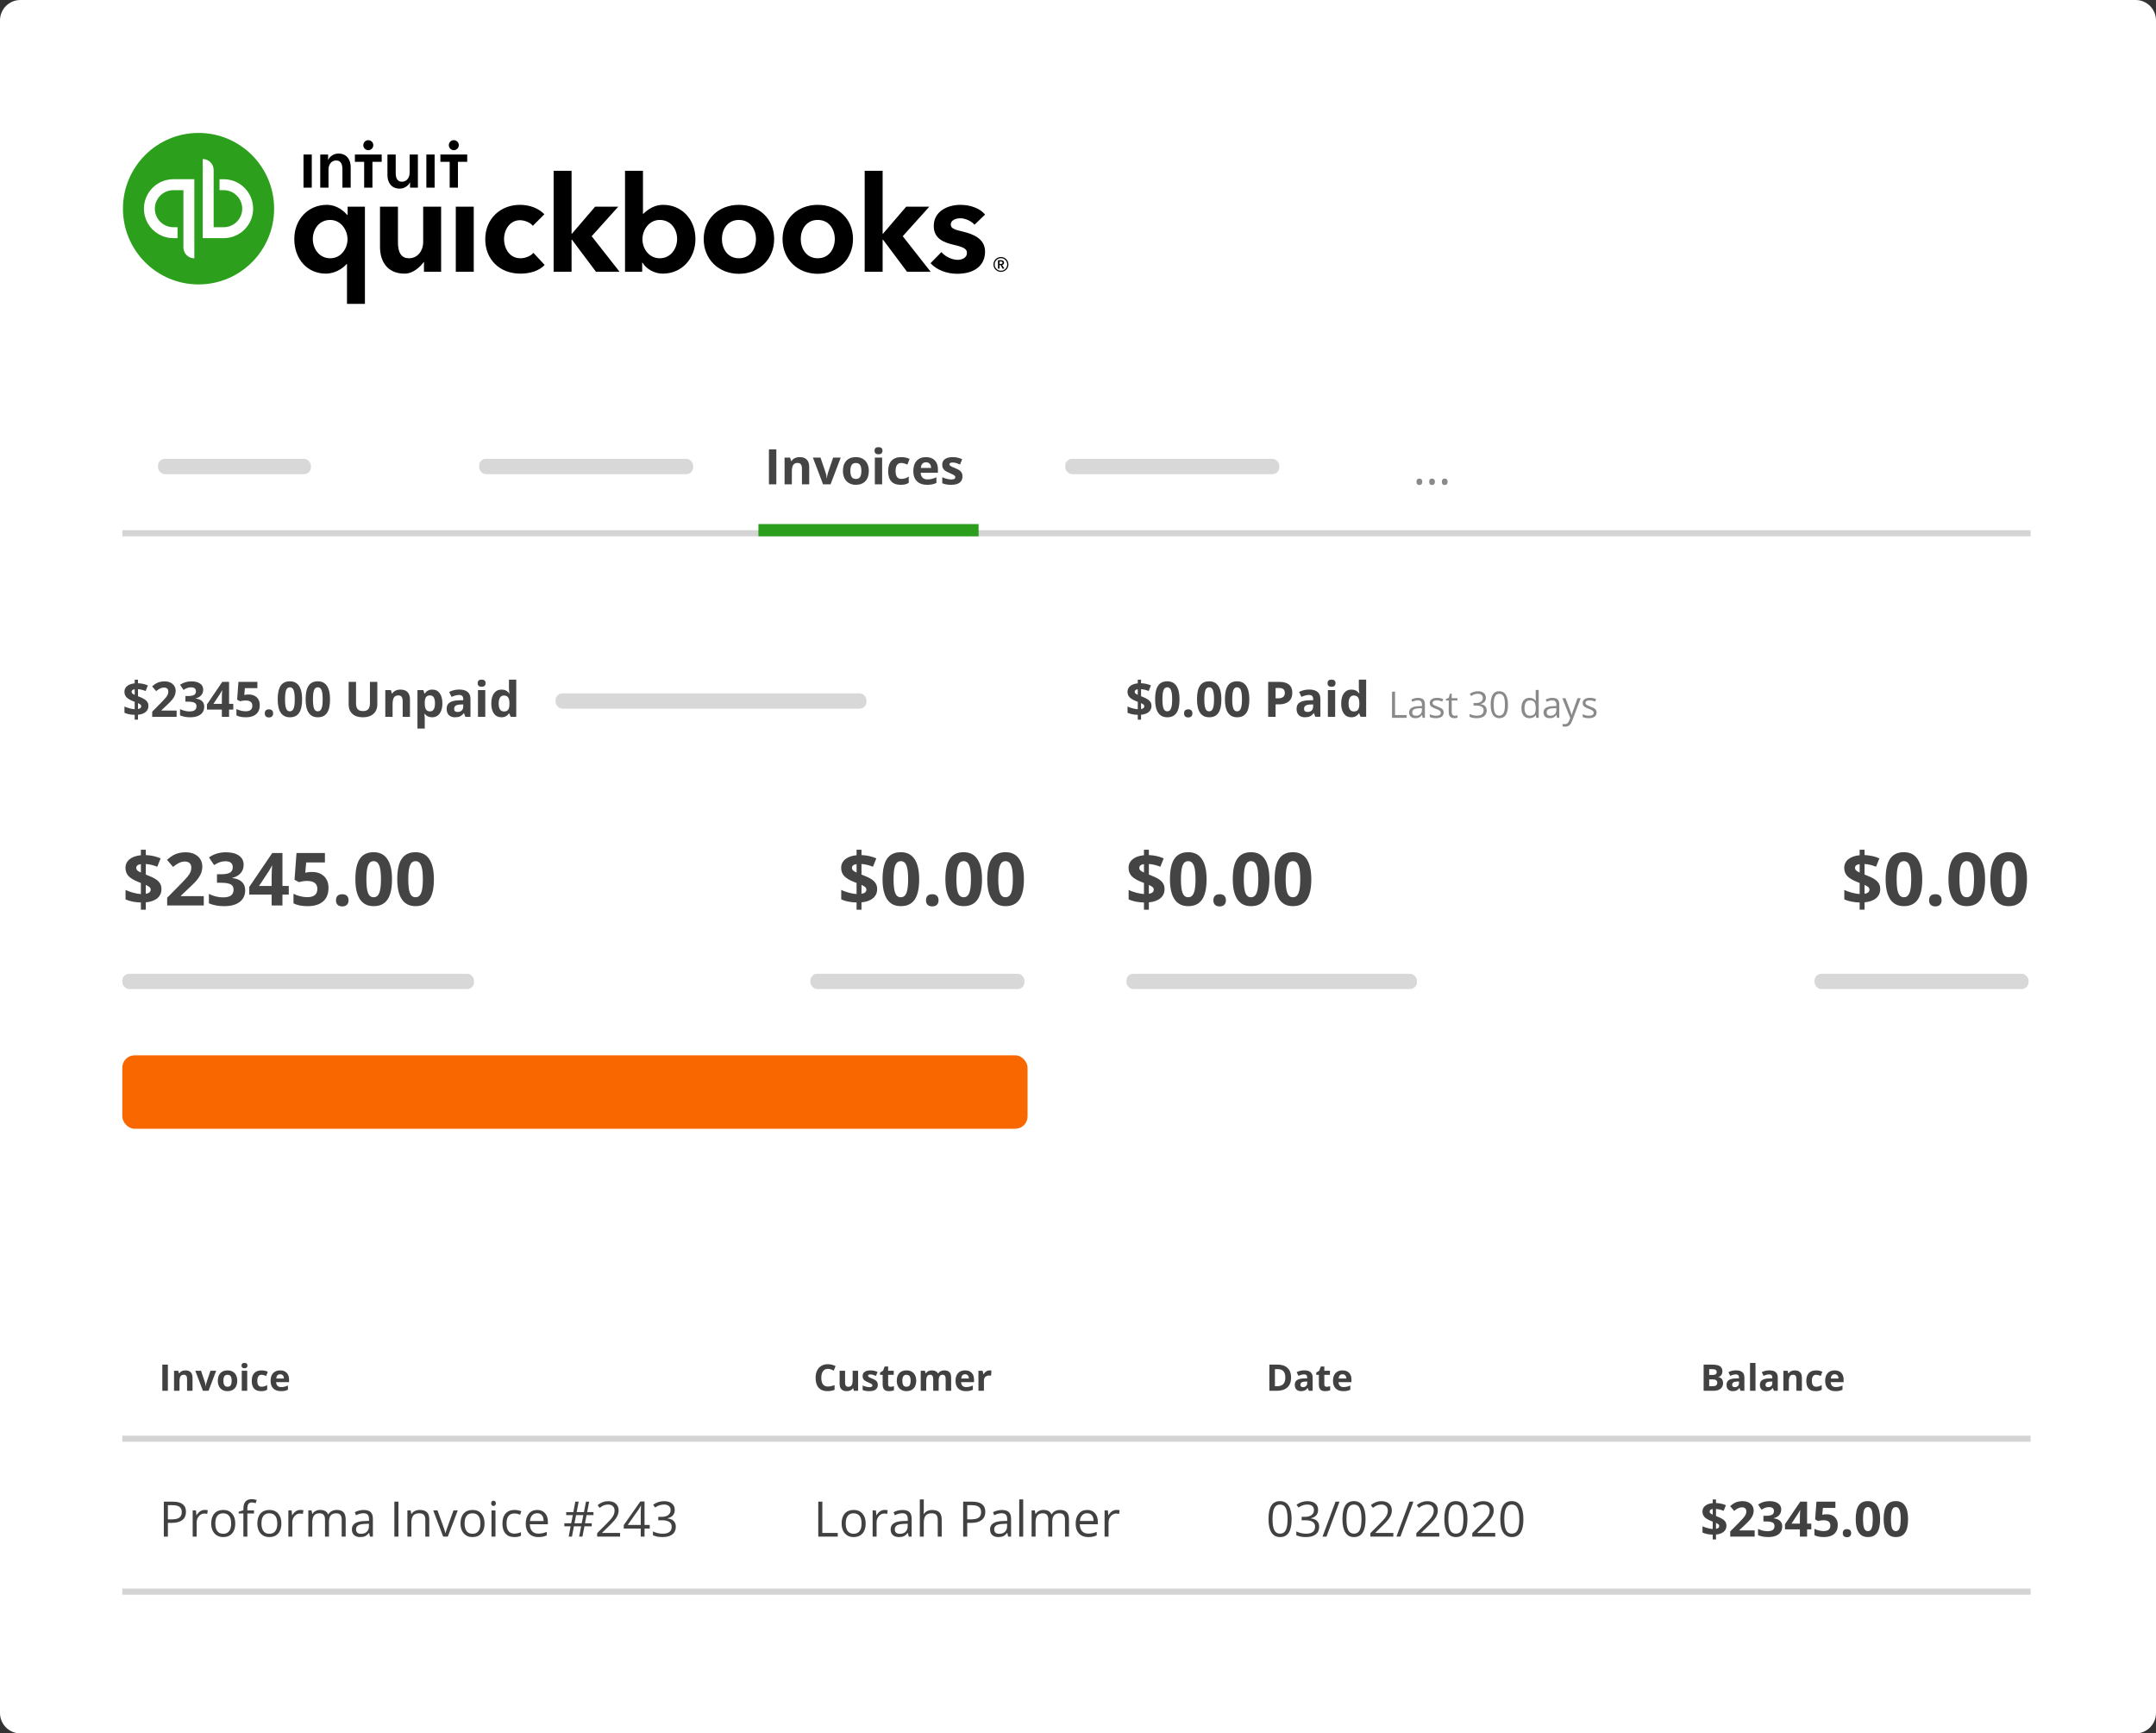
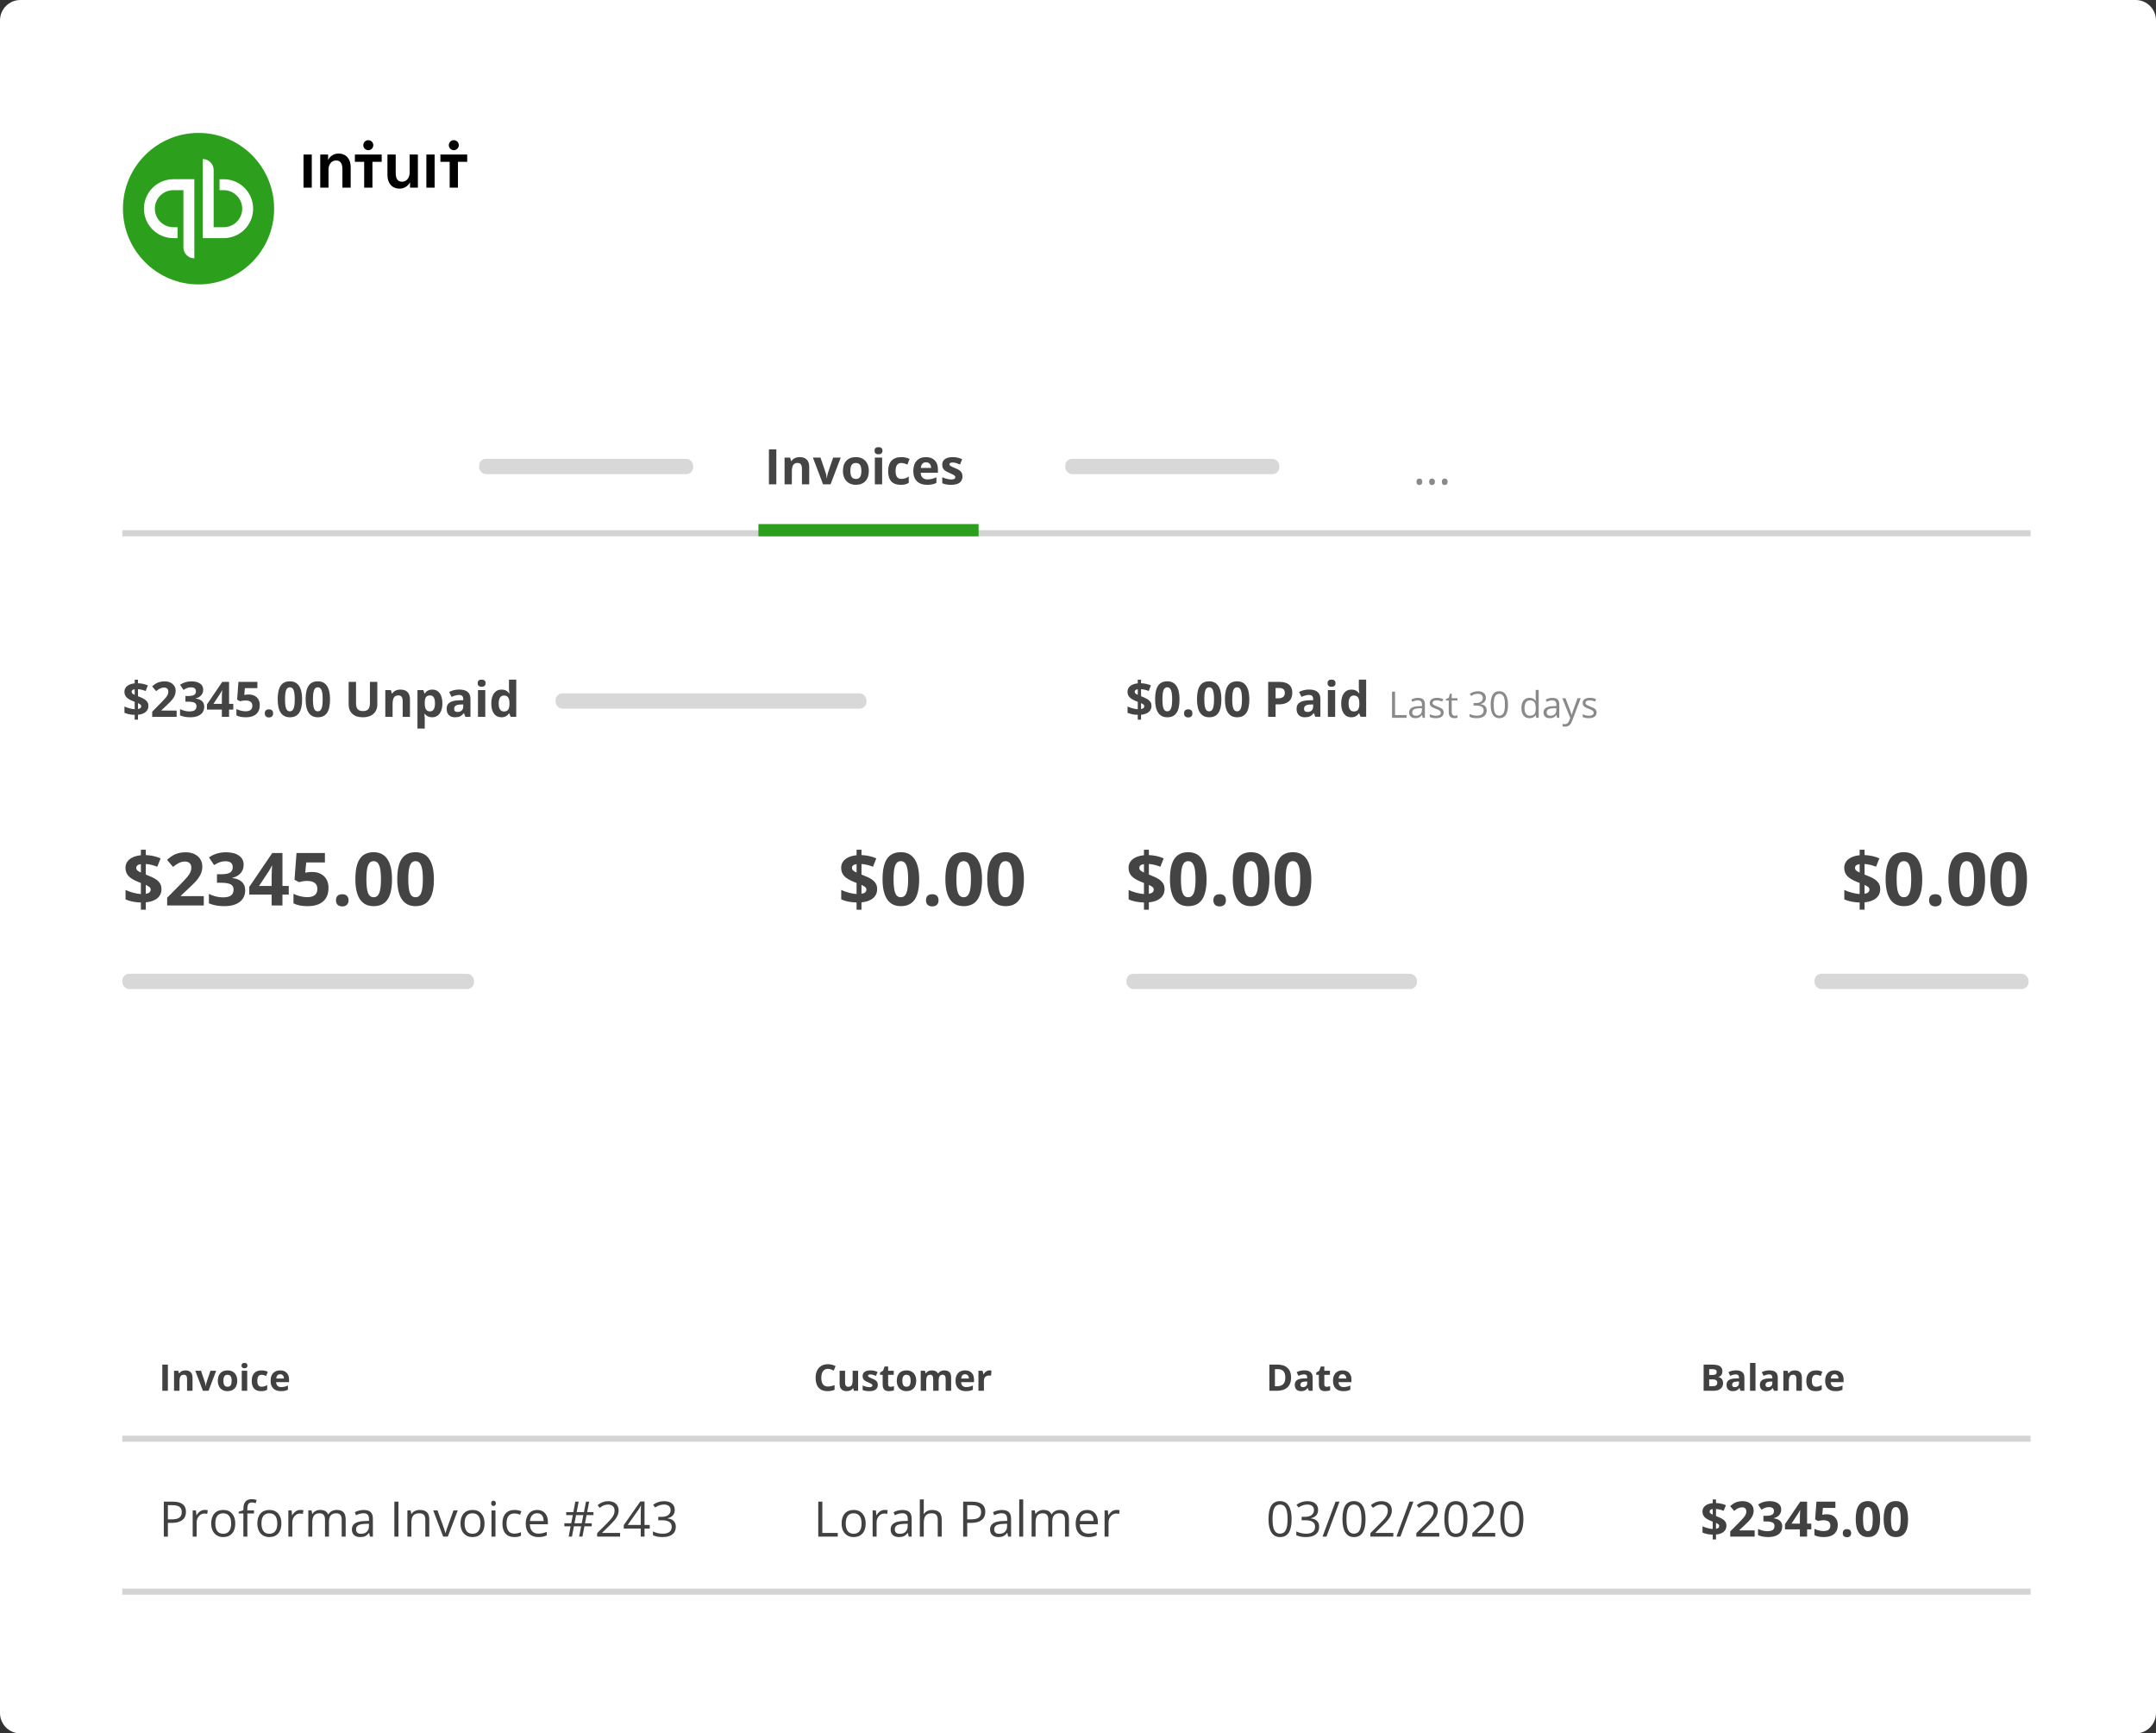
<svg xmlns="http://www.w3.org/2000/svg" xmlns:xlink="http://www.w3.org/1999/xlink" viewBox="0 0 423 340">
  <rect x="0" y="0" width="423" height="340" fill="#333333" stroke="none" />
  <defs>
    <path id="a" d="M4 0h415c2.21 0 4 1.79 4 4v332c0 2.21-1.79 4-4 4H4c-2.21 0-4-1.79-4-4V4c0-2.21 1.79-4 4-4z" />
  </defs>
  <g fill="none" fill-rule="evenodd">
    <mask id="b" fill="#fff">
      <use xlink:href="#a" />
    </mask>
    <use fill="#FFF" fill-rule="nonzero" xlink:href="#a" />
    <g mask="url(#b)">
      <path fill="#414141" fill-rule="nonzero" d="M32.937 272.8v-5.14h-1.09v5.14h1.09zm2.281 0v-1.85c0-.463.067-.796.2-.996.134-.2.351-.3.651-.3.22 0 .381.07.482.212.1.142.151.355.151.638v2.296h1.072v-2.563c0-.466-.118-.823-.355-1.07-.237-.248-.583-.371-1.04-.371-.268 0-.506.048-.716.146-.21.097-.374.24-.494.43h-.06l-.144-.502h-.819v3.93h1.072zm5.696 0l1.497-3.93H41.29l-.756 2.239c-.094.312-.146.58-.158.805h-.021c-.021-.253-.074-.521-.159-.805l-.759-2.24h-1.121l1.497 3.931h1.1zm3.716.07c.602 0 1.072-.18 1.41-.541.337-.361.506-.861.506-1.501 0-.413-.078-.773-.232-1.08-.155-.307-.377-.542-.665-.706-.288-.164-.62-.246-.998-.246-.607 0-1.078.178-1.413.534-.336.356-.503.856-.503 1.498 0 .412.077.773.232 1.083.154.309.376.546.664.711.289.166.621.248.999.248zm.014-.861c-.289 0-.497-.1-.624-.299-.128-.2-.192-.493-.192-.882 0-.392.063-.684.19-.877.127-.194.333-.29.619-.29.288 0 .495.097.622.291.127.195.19.487.19.876 0 .391-.063.686-.188.884-.126.198-.331.297-.617.297zm3.326-3.628c.194 0 .34-.046.437-.139.097-.093.146-.222.146-.388 0-.35-.194-.524-.583-.524-.39 0-.584.174-.584.524 0 .351.194.527.584.527zm.534 4.419v-3.93h-1.072v3.93h1.072zm2.721.07c.27 0 .493-.02.67-.063.177-.042.352-.118.525-.228v-.918c-.175.117-.351.203-.527.258-.176.055-.367.083-.573.083-.558 0-.837-.384-.837-1.153 0-.792.28-1.188.837-1.188.145 0 .29.021.436.065.145.043.302.099.471.167l.316-.83c-.36-.178-.768-.267-1.223-.267-.621 0-1.098.176-1.43.529-.334.353-.5.863-.5 1.53 0 1.344.612 2.015 1.835 2.015zm3.885 0c.307 0 .567-.023.78-.068.214-.046.414-.116.601-.21v-.83c-.23.109-.45.187-.66.236-.211.05-.435.074-.672.074-.305 0-.541-.085-.71-.256-.169-.171-.26-.41-.27-.714h2.534v-.52c0-.558-.155-.995-.464-1.312-.31-.316-.742-.474-1.297-.474-.582 0-1.037.18-1.366.54-.33.36-.494.868-.494 1.527 0 .64.178 1.134.534 1.483.356.35.851.524 1.484.524zm.597-2.482h-1.504c.018-.265.092-.47.221-.613.13-.144.307-.216.535-.216.227 0 .407.072.541.216.134.144.203.348.207.613zm106.621 2.482c.52 0 .992-.088 1.413-.263v-.914c-.513.18-.95.27-1.31.27-.861 0-1.291-.573-1.291-1.719 0-.55.112-.98.337-1.288.225-.309.543-.463.953-.463.188 0 .379.034.573.102.195.068.388.148.58.24l.352-.887c-.504-.241-1.006-.362-1.505-.362-.49 0-.917.108-1.281.322-.365.214-.644.523-.839.925-.194.402-.292.87-.292 1.404 0 .849.198 1.5.595 1.953.396.454.967.68 1.715.68zm3.797 0c.27 0 .51-.05.72-.15.212-.099.375-.24.49-.423h.056l.144.503h.822v-3.93h-1.072v1.849c0 .464-.067.796-.2.996-.134.2-.35.301-.65.301-.22 0-.381-.07-.482-.213-.101-.141-.151-.354-.151-.638v-2.295h-1.073v2.562c0 .464.117.82.352 1.067.234.248.582.371 1.044.371zm4.423 0c.557 0 .976-.105 1.256-.316.28-.211.42-.518.42-.921 0-.195-.033-.362-.101-.503-.068-.14-.174-.265-.317-.373-.143-.107-.368-.223-.675-.348-.344-.138-.568-.242-.67-.313-.101-.07-.152-.153-.152-.25 0-.17.158-.256.474-.256.178 0 .353.027.524.081.171.054.355.123.552.208l.323-.774c-.447-.206-.908-.31-1.381-.31-.497 0-.88.096-1.152.287-.27.191-.406.461-.406.81 0 .204.033.376.097.516s.168.263.31.37c.141.108.363.226.666.352.21.09.38.167.506.234s.215.126.267.18c.052.052.077.12.077.205 0 .225-.194.337-.583.337-.19 0-.41-.031-.66-.095-.249-.063-.473-.141-.673-.235v.886c.176.075.365.132.566.17.202.039.446.058.732.058zm3.86 0c.389 0 .717-.06.984-.179v-.798c-.262.082-.487.123-.675.123-.14 0-.254-.036-.34-.109-.085-.073-.127-.185-.127-.337v-1.895h1.1v-.805h-1.1v-.837h-.686l-.31.83-.59.358v.454h.513v1.895c0 .433.098.758.294.975.196.217.508.325.937.325zm3.435 0c.602 0 1.072-.18 1.41-.541.337-.361.506-.861.506-1.501 0-.413-.078-.773-.232-1.08-.155-.307-.377-.542-.665-.706-.288-.164-.621-.246-.998-.246-.607 0-1.078.178-1.414.534-.335.356-.502.856-.502 1.498 0 .412.077.773.232 1.083.154.309.376.546.664.711.288.166.621.248.999.248zm.014-.861c-.289 0-.497-.1-.624-.299-.128-.2-.192-.493-.192-.882 0-.392.063-.684.19-.877.126-.194.333-.29.619-.29.288 0 .495.097.622.291.126.195.19.487.19.876 0 .391-.063.686-.188.884-.126.198-.331.297-.617.297zm3.86.791v-1.85c0-.46.062-.793.186-.994.124-.202.324-.302.598-.302.204 0 .353.07.448.212.095.142.142.355.142.638v2.296h1.073v-1.972c0-.408.065-.706.195-.893.13-.188.326-.281.589-.281.204 0 .353.07.448.212.095.142.142.355.142.638v2.296h1.076v-2.563c0-.504-.114-.87-.343-1.099-.228-.228-.565-.342-1.01-.342-.258 0-.49.05-.695.15-.205.102-.36.243-.466.426h-.095c-.208-.384-.607-.576-1.195-.576-.258 0-.486.05-.685.153-.2.102-.352.243-.457.423h-.06l-.144-.502h-.82v3.93h1.073zm7.776.07c.307 0 .568-.023.78-.068.214-.046.415-.116.602-.21v-.83c-.23.109-.45.187-.66.236-.212.05-.436.074-.672.074-.305 0-.542-.085-.71-.256-.17-.171-.26-.41-.271-.714h2.534v-.52c0-.558-.154-.995-.464-1.312-.309-.316-.741-.474-1.297-.474-.581 0-1.036.18-1.366.54-.329.36-.494.868-.494 1.527 0 .64.179 1.134.535 1.483.356.35.85.524 1.483.524zm.598-2.482h-1.505c.02-.265.093-.47.222-.613.129-.144.307-.216.534-.216.228 0 .408.072.542.216.133.144.202.348.207.613zm2.95 2.412v-2c0-.317.095-.563.286-.739.191-.175.458-.263.8-.263.124 0 .23.011.316.035l.081-1.006c-.096-.02-.217-.031-.362-.031-.244 0-.47.067-.677.202-.207.135-.372.312-.494.532h-.052l-.159-.66h-.812v3.93h1.073zm57.461 0c.91 0 1.605-.225 2.087-.675.482-.45.722-1.098.722-1.944 0-.795-.232-1.413-.696-1.856-.464-.443-1.115-.665-1.954-.665h-1.614v5.14h1.455zm.102-.9h-.467v-3.347h.58c.975 0 1.462.552 1.462 1.656 0 1.127-.525 1.691-1.575 1.691zm4.644.97c.307 0 .556-.044.748-.132.19-.087.376-.245.557-.472h.028l.207.534h.75v-2.62c0-.468-.142-.817-.423-1.047-.281-.23-.685-.344-1.213-.344-.55 0-1.052.118-1.504.355l.355.724c.424-.19.793-.285 1.107-.285.408 0 .612.2.612.598v.172l-.682.021c-.588.021-1.028.13-1.32.329-.292.198-.438.506-.438.923 0 .398.108.705.325.92.217.216.514.324.891.324zm.405-.784c-.347 0-.52-.15-.52-.453 0-.211.076-.368.228-.471.152-.103.384-.16.696-.169l.415-.014v.323c0 .237-.075.427-.223.57-.15.143-.348.214-.596.214zm4.335.784c.389 0 .717-.06.984-.179v-.798c-.263.082-.488.123-.675.123-.14 0-.254-.036-.34-.109-.085-.073-.128-.185-.128-.337v-1.895h1.1v-.805h-1.1v-.837h-.685l-.31.83-.59.358v.454h.513v1.895c0 .433.098.758.294.975.195.217.508.325.937.325zm3.557 0c.307 0 .568-.023.78-.068.214-.046.414-.116.602-.21v-.83c-.23.109-.45.187-.661.236-.21.05-.435.074-.671.074-.305 0-.542-.085-.71-.256-.17-.171-.26-.41-.271-.714h2.534v-.52c0-.558-.154-.995-.464-1.312-.309-.316-.741-.474-1.297-.474-.581 0-1.036.18-1.366.54-.329.36-.494.868-.494 1.527 0 .64.178 1.134.535 1.483.356.35.85.524 1.483.524zm.598-2.482h-1.505c.019-.265.093-.47.222-.613.129-.144.307-.216.534-.216.227 0 .408.072.542.216.133.144.202.348.207.613zm72.027 2.412c.581 0 1.041-.131 1.38-.394.338-.262.508-.628.508-1.097 0-.33-.072-.595-.216-.794-.145-.2-.38-.335-.705-.408v-.035c.239-.04.43-.158.575-.355.144-.197.216-.449.216-.756 0-.452-.165-.782-.494-.99-.33-.207-.859-.31-1.588-.31h-1.6v5.139h1.924zm-.2-3.104h-.633v-1.143h.573c.311 0 .54.043.684.128.144.086.216.227.216.424 0 .211-.066.362-.199.454-.132.091-.346.137-.641.137zm.077 2.204h-.71v-1.34h.675c.61 0 .914.214.914.64 0 .237-.072.413-.215.528-.143.115-.364.172-.664.172zm3.91.97c.306 0 .555-.044.746-.132.191-.087.377-.245.558-.472h.028l.207.534h.749v-2.62c0-.468-.14-.817-.422-1.047-.281-.23-.685-.344-1.213-.344-.55 0-1.052.118-1.505.355l.356.724c.424-.19.793-.285 1.107-.285.408 0 .612.2.612.598v.172l-.682.021c-.589.021-1.029.13-1.32.329-.292.198-.438.506-.438.923 0 .398.108.705.325.92.217.216.514.324.891.324zm.404-.784c-.347 0-.52-.15-.52-.453 0-.211.075-.368.228-.471.152-.103.384-.16.696-.169l.415-.014v.323c0 .237-.075.427-.224.57-.148.143-.347.214-.595.214zm4.06.714v-5.47h-1.072v5.47h1.072zm2.081.07c.307 0 .556-.044.747-.132.191-.087.377-.245.558-.472h.028l.207.534h.749v-2.62c0-.468-.14-.817-.422-1.047-.281-.23-.685-.344-1.213-.344-.55 0-1.052.118-1.504.355l.355.724c.424-.19.793-.285 1.107-.285.408 0 .612.2.612.598v.172l-.682.021c-.589.021-1.029.13-1.32.329-.292.198-.438.506-.438.923 0 .398.108.705.325.92.217.216.514.324.891.324zm.405-.784c-.347 0-.52-.15-.52-.453 0-.211.075-.368.228-.471.152-.103.384-.16.696-.169l.415-.014v.323c0 .237-.075.427-.223.57-.15.143-.348.214-.596.214zm4.06.714v-1.85c0-.463.067-.796.2-.996.134-.2.351-.3.651-.3.22 0 .38.07.482.212.1.142.15.355.15.638v2.296h1.073v-2.563c0-.466-.118-.823-.355-1.07-.237-.248-.584-.371-1.04-.371-.268 0-.506.048-.716.146-.21.097-.374.24-.494.43h-.06l-.144-.502h-.82v3.93h1.073zm5.256.07c.27 0 .493-.02.67-.063.177-.042.352-.118.525-.228v-.918c-.175.117-.351.203-.527.258-.176.055-.367.083-.573.083-.558 0-.837-.384-.837-1.153 0-.792.28-1.188.837-1.188.145 0 .29.021.436.065.145.043.302.099.471.167l.316-.83c-.36-.178-.768-.267-1.223-.267-.621 0-1.098.176-1.43.529-.334.353-.5.863-.5 1.53 0 1.344.612 2.015 1.835 2.015zm3.885 0c.307 0 .567-.023.78-.068.214-.046.414-.116.601-.21v-.83c-.23.109-.45.187-.66.236-.211.05-.435.074-.672.074-.305 0-.541-.085-.71-.256-.169-.171-.26-.41-.27-.714h2.534v-.52c0-.558-.155-.995-.464-1.312-.31-.316-.742-.474-1.297-.474-.582 0-1.037.18-1.366.54-.33.36-.494.868-.494 1.527 0 .64.178 1.134.534 1.483.356.35.851.524 1.484.524zm.597-2.482h-1.504c.019-.265.092-.47.221-.613.13-.144.307-.216.535-.216.227 0 .407.072.541.216.134.144.203.348.207.613z" />
      <path fill="#D4D4D4" d="M24 281.6h374.4v1.2H24zm0 30h374.4v1.2H24z" />
      <g transform="translate(24 83.6)">
        <path fill="#444" fill-rule="nonzero" d="M128.316 11.4V4.547h-1.454V11.4h1.454zm3.042 0V8.934c0-.618.089-1.061.267-1.329.178-.267.467-.4.867-.4.294 0 .508.094.642.283.135.19.202.473.202.851V11.4h1.43V7.983c0-.622-.158-1.098-.474-1.428-.315-.33-.778-.494-1.387-.494-.357 0-.675.065-.954.194-.28.13-.5.322-.659.575h-.08l-.192-.67h-1.092v5.24h1.43zm7.594 0l1.996-5.24h-1.495l-1.008 2.985c-.125.416-.195.774-.21 1.074h-.029c-.028-.338-.098-.696-.21-1.074l-1.013-2.986h-1.495l1.996 5.241h1.468zm4.954.094c.803 0 1.43-.24 1.88-.722.45-.481.675-1.149.675-2.002 0-.55-.103-1.03-.31-1.439-.206-.41-.501-.723-.885-.942-.385-.219-.828-.328-1.332-.328-.809 0-1.437.237-1.884.712-.447.475-.67 1.141-.67 1.997 0 .55.103 1.032.31 1.444.205.413.5.729.885.95.384.22.828.33 1.331.33zm.019-1.149c-.384 0-.662-.133-.832-.398-.17-.266-.255-.658-.255-1.177 0-.522.084-.911.253-1.17.168-.257.443-.386.825-.386.384 0 .66.13.83.39.168.258.252.648.252 1.166 0 .522-.083.915-.25 1.18-.168.263-.442.395-.823.395zm4.434-4.837c.26 0 .454-.062.584-.185.13-.124.194-.296.194-.518 0-.466-.259-.699-.778-.699-.518 0-.778.233-.778.699 0 .468.26.703.778.703zm.713 5.892V6.16h-1.43v5.24h1.43zm3.628.094c.36 0 .657-.028.893-.085.236-.056.47-.157.7-.304V9.88c-.234.156-.468.271-.702.345-.235.073-.49.11-.764.11-.744 0-1.116-.513-1.116-1.538 0-1.056.372-1.584 1.116-1.584.193 0 .387.029.58.087.195.058.404.132.629.222l.422-1.106c-.481-.237-1.025-.356-1.631-.356-.829 0-1.464.235-1.908.705-.444.47-.666 1.151-.666 2.042 0 1.79.816 2.686 2.447 2.686zm5.18 0c.41 0 .756-.03 1.04-.092.285-.06.552-.154.802-.279v-1.106c-.306.144-.6.249-.881.314-.282.066-.58.099-.896.099-.406 0-.722-.114-.947-.342-.225-.229-.345-.546-.36-.952h3.38v-.694c0-.744-.207-1.326-.62-1.748-.412-.422-.989-.633-1.73-.633-.774 0-1.381.24-1.82.72-.44.48-.659 1.158-.659 2.036 0 .853.238 1.513.713 1.978.475.466 1.134.699 1.978.699zm.797-3.31h-2.007c.025-.353.124-.625.296-.818.171-.192.409-.288.712-.288s.544.096.722.288c.178.193.27.465.277.818zm3.923 3.31c.744 0 1.302-.14 1.676-.422.373-.281.56-.69.56-1.228 0-.26-.045-.483-.136-.67-.09-.188-.231-.354-.422-.497-.19-.144-.49-.299-.9-.464-.46-.185-.757-.324-.893-.418-.136-.093-.204-.204-.204-.332 0-.229.211-.343.633-.343.238 0 .47.036.699.108.228.072.473.164.735.277l.432-1.032c-.597-.275-1.211-.412-1.843-.412-.662 0-1.174.127-1.535.382-.36.255-.541.615-.541 1.08 0 .272.043.501.129.687.086.186.223.35.412.495.19.143.486.3.889.468.28.12.506.223.675.312.168.09.287.169.356.24.069.07.103.16.103.273 0 .3-.26.45-.778.45-.253 0-.546-.042-.879-.126-.333-.084-.632-.19-.898-.314v1.181c.235.1.486.176.755.227.269.052.594.078.975.078z" />
-         <rect width="30" height="3" x="7" y="6.4" fill="#D8D8D8" rx="1.35" />
        <rect width="42" height="3" x="70" y="6.4" fill="#D8D8D8" rx="1.35" />
        <rect width="61" height="3" x="85" y="52.4" fill="#D8D8D8" rx="1.35" />
        <rect width="42" height="3" x="185" y="6.4" fill="#D8D8D8" rx="1.35" />
        <path fill="#8A8A8A" fill-rule="nonzero" d="M254.466 11.536c.178 0 .318-.055.421-.164.104-.11.155-.266.155-.469 0-.21-.05-.368-.152-.476-.102-.107-.243-.161-.424-.161-.179 0-.315.054-.41.161-.096.108-.144.267-.144.476 0 .225.053.387.158.485.104.099.236.148.396.148zm2.484 0c.178 0 .319-.055.422-.164.103-.11.155-.266.155-.469 0-.21-.051-.368-.153-.476-.101-.107-.243-.161-.424-.161-.178 0-.315.054-.41.161-.095.108-.143.267-.143.476 0 .225.052.387.157.485.105.099.237.148.396.148zm2.49 0c.177 0 .318-.055.42-.164.104-.11.156-.266.156-.469 0-.21-.051-.368-.153-.476-.101-.107-.243-.161-.424-.161-.178 0-.315.054-.41.161-.095.108-.143.267-.143.476 0 .225.052.387.157.485.105.099.237.148.396.148z" />
        <path fill="#D4D4D4" d="M0 20.4h374.4v1.2H0z" />
        <path fill="#2B9F1D" d="M124.8 19.2H168v2.4h-43.2z" />
      </g>
      <g transform="translate(24 133.2)">
        <path fill="#444" fill-rule="nonzero" d="M3.07 7.958v-.961c.647-.06 1.15-.24 1.51-.542.36-.301.539-.7.539-1.197 0-.275-.06-.516-.18-.722-.121-.206-.31-.395-.568-.567-.258-.172-.691-.375-1.3-.61V1.977c.512.043 1.012.165 1.5.365l.44-1.097C4.433.99 3.786.845 3.07.815v-.7h-.643v.718c-.634.062-1.129.24-1.483.532-.355.292-.532.665-.532 1.118 0 .422.128.776.386 1.062.258.285.696.55 1.315.794l.314.122v1.453c-.3-.019-.641-.08-1.024-.183s-.71-.222-.982-.356v1.237c.575.254 1.244.388 2.006.404v.942h.642zm-.642-4.861c-.212-.094-.366-.185-.462-.274-.095-.09-.143-.203-.143-.34 0-.266.202-.428.605-.488v1.102zM3.07 5.88V4.714c.213.097.372.19.478.281.107.09.16.202.16.333 0 .297-.213.481-.638.553zm7.585 1.52V6.181H7.669v-.065l.881-.83c.587-.538.998-.952 1.23-1.242.233-.29.405-.574.516-.851.111-.277.167-.573.167-.888 0-.363-.091-.685-.272-.966-.182-.281-.436-.5-.764-.656C9.098.527 8.72.448 8.292.448c-.325 0-.619.032-.881.097-.263.064-.505.155-.727.274-.221.119-.501.322-.839.61l.788.932c.272-.225.533-.399.783-.52.25-.122.507-.183.773-.183.253 0 .456.067.607.201.152.135.227.34.227.614 0 .185-.034.363-.103.535-.068.172-.18.358-.337.56-.156.202-.49.563-.999 1.085l-1.72 1.74V7.4h4.79zm2.648.094c.888 0 1.57-.184 2.049-.551.478-.367.717-.88.717-1.54 0-.453-.142-.813-.427-1.08-.284-.268-.703-.436-1.256-.504V3.79c.469-.113.833-.32 1.092-.62.26-.3.39-.663.39-1.091 0-.513-.206-.913-.617-1.2-.411-.288-.971-.432-1.68-.432-.866 0-1.612.225-2.237.675l.67.999c.285-.184.544-.314.776-.39.233-.074.462-.112.687-.112.65 0 .975.26.975.778 0 .338-.122.576-.368.715-.245.14-.633.209-1.165.209h-.53v1.11h.521c.575 0 .994.068 1.256.202.263.135.394.363.394.685 0 .36-.114.62-.342.783-.228.162-.581.243-1.06.243-.312 0-.628-.042-.946-.126-.32-.085-.611-.194-.877-.328v1.232c.575.247 1.234.37 1.978.37zm7.64-.094V5.98h.826V4.855h-.825V.547h-1.336l-3.005 4.425V5.98h2.925V7.4h1.416zm-1.415-2.545h-1.65l1.256-1.899c.163-.244.302-.494.418-.75h.037c-.01.06-.022.274-.037.642-.016.37-.024.65-.024.844v1.163zm4.706 2.639c.878 0 1.553-.207 2.025-.619.472-.412.708-1.002.708-1.767 0-.647-.196-1.156-.588-1.528-.392-.372-.92-.558-1.582-.558-.281 0-.517.022-.708.066l-.164.032.127-1.345h2.446V.547h-3.717l-.258 3.492.577.31c.125-.038.287-.073.487-.106s.383-.05.549-.05c.916 0 1.373.346 1.373 1.037 0 .725-.442 1.087-1.326 1.087-.294 0-.605-.041-.933-.124-.328-.083-.616-.19-.863-.321v1.251c.47.247 1.085.37 1.847.37zm4.538.033c.256 0 .456-.072.6-.214.144-.142.215-.336.215-.583 0-.257-.07-.453-.213-.59-.142-.138-.343-.207-.602-.207-.269 0-.474.067-.614.201-.14.135-.211.333-.211.596 0 .253.072.449.216.588.143.139.346.209.609.209zm4.101-.033c.816 0 1.42-.288 1.812-.863.392-.575.588-1.46.588-2.658 0-1.156-.202-2.034-.607-2.634-.404-.6-1.002-.9-1.793-.9-.812 0-1.414.287-1.804.86-.39.574-.586 1.465-.586 2.674 0 1.16.2 2.036.602 2.63.402.594.998.89 1.788.89zm0-1.167c-.343 0-.588-.182-.733-.547-.145-.364-.218-.966-.218-1.807 0-.84.073-1.444.22-1.811.147-.367.39-.551.731-.551.335 0 .578.184.73.55.15.368.227.972.227 1.812 0 .832-.075 1.432-.225 1.8-.15.37-.394.554-.732.554zm5.48 1.167c.816 0 1.42-.288 1.812-.863.392-.575.588-1.46.588-2.658 0-1.156-.202-2.034-.607-2.634-.405-.6-1.002-.9-1.793-.9-.812 0-1.414.287-1.805.86-.39.574-.586 1.465-.586 2.674 0 1.16.201 2.036.603 2.63.401.594.998.89 1.788.89zm0-1.167c-.344 0-.588-.182-.733-.547-.146-.364-.218-.966-.218-1.807 0-.84.073-1.444.22-1.811.147-.367.39-.551.731-.551.334 0 .577.184.729.55.152.368.227.972.227 1.812 0 .832-.075 1.432-.225 1.8-.15.37-.393.554-.73.554zm8.836 1.167c.584 0 1.09-.102 1.519-.305.428-.203.755-.495.982-.877.226-.38.34-.825.34-1.33V.546h-1.45v4.186c0 .531-.107.92-.32 1.17-.215.248-.56.372-1.034.372-.491 0-.843-.123-1.055-.37-.213-.247-.319-.635-.319-1.163V.547h-1.448v4.416c0 .784.243 1.402.73 1.853.488.452 1.173.678 2.054.678zm5.836-.094V4.934c0-.618.09-1.061.267-1.329.178-.267.467-.4.867-.4.294 0 .508.094.643.283.134.19.201.473.201.851V7.4h1.43V3.983c0-.622-.158-1.098-.474-1.428-.315-.33-.778-.494-1.387-.494-.356 0-.674.065-.954.194-.28.13-.5.322-.659.575h-.08l-.191-.67h-1.093V7.4h1.43zm6.31 2.306V7.583c0-.069-.026-.322-.076-.76h.075c.35.447.833.67 1.449.67.41 0 .765-.107 1.069-.323.303-.215.536-.53.7-.942.164-.412.246-.898.246-1.458 0-.85-.175-1.514-.525-1.992-.35-.478-.834-.717-1.453-.717-.656 0-1.151.26-1.486.778h-.065l-.202-.68h-1.162v7.547h1.43zm1.045-3.37c-.363 0-.628-.122-.795-.366-.167-.243-.25-.647-.25-1.21v-.154c.006-.5.09-.858.252-1.076.163-.217.42-.325.774-.325.337 0 .585.129.743.386.158.258.237.645.237 1.16 0 1.057-.32 1.585-.961 1.585zm4.875 1.158c.41 0 .741-.059.996-.176.254-.117.502-.327.743-.63h.037l.277.712h.998V3.908c0-.625-.187-1.09-.562-1.397-.375-.306-.914-.46-1.617-.46-.735 0-1.404.158-2.007.474l.474.966c.565-.254 1.058-.38 1.476-.38.544 0 .816.266.816.797v.23l-.91.028c-.784.028-1.37.174-1.76.438-.389.264-.583.674-.583 1.23 0 .532.144.941.433 1.229.29.287.686.43 1.189.43zm.539-1.046c-.463 0-.694-.201-.694-.604 0-.282.102-.49.305-.628s.512-.213.928-.225l.553-.02v.432c0 .316-.1.569-.298.76-.198.19-.463.285-.794.285zm4.701-4.94c.26 0 .454-.062.584-.185.13-.124.194-.296.194-.518 0-.466-.259-.699-.778-.699-.518 0-.778.233-.778.699 0 .468.26.703.778.703zm.713 5.892V2.16h-1.43V7.4h1.43zm3.16.094c.665 0 1.16-.258 1.485-.774h.061l.277.68h1.096V.106h-1.434v1.678c0 .307.036.655.108 1.046h-.047c-.347-.513-.85-.77-1.51-.77-.627 0-1.12.24-1.478.72-.358.48-.537 1.15-.537 2.01 0 .846.176 1.508.527 1.987.352.478.836.717 1.451.717zm.5-1.14c-.33 0-.585-.128-.763-.386-.178-.258-.267-.645-.267-1.16 0-.516.088-.909.264-1.18.177-.27.425-.405.743-.405.39 0 .673.122.846.366.174.244.26.647.26 1.21v.154c-.015.51-.108.87-.278 1.083-.17.212-.439.319-.804.319zM199.87 7.958v-.961c.647-.06 1.15-.24 1.51-.542.36-.301.539-.7.539-1.197 0-.275-.06-.516-.18-.722-.121-.206-.31-.395-.568-.567-.258-.172-.691-.375-1.3-.61V1.977c.512.043 1.012.165 1.5.365l.44-1.097c-.578-.256-1.225-.4-1.94-.43v-.7h-.643v.718c-.634.062-1.129.24-1.483.532-.355.292-.532.665-.532 1.118 0 .422.128.776.386 1.062.258.285.696.55 1.315.794l.314.122v1.453c-.3-.019-.641-.08-1.024-.183s-.71-.222-.982-.356v1.237c.575.254 1.244.388 2.006.404v.942h.642zm-.642-4.861c-.212-.094-.366-.185-.462-.274-.095-.09-.143-.203-.143-.34 0-.266.202-.428.605-.488v1.102zm.642 2.784V4.714c.213.097.372.19.478.281.107.09.16.202.16.333 0 .297-.213.481-.638.553zm5.147 1.613c.816 0 1.42-.288 1.812-.863.392-.575.588-1.46.588-2.658 0-1.156-.202-2.034-.607-2.634-.405-.6-1.002-.9-1.793-.9-.812 0-1.414.287-1.804.86-.391.574-.586 1.465-.586 2.674 0 1.16.2 2.036.602 2.63.401.594.998.89 1.788.89zm0-1.167c-.344 0-.588-.182-.733-.547-.146-.364-.218-.966-.218-1.807 0-.84.073-1.444.22-1.811.147-.367.39-.551.731-.551.335 0 .578.184.73.55.15.368.226.972.226 1.812 0 .832-.075 1.432-.225 1.8-.15.37-.393.554-.73.554zm4.116 1.2c.256 0 .456-.072.6-.214.144-.142.215-.336.215-.583 0-.257-.07-.453-.213-.59-.142-.138-.343-.207-.602-.207-.269 0-.474.067-.614.201-.14.135-.211.333-.211.596 0 .253.072.449.215.588.144.139.347.209.61.209zm4.101-.033c.816 0 1.42-.288 1.812-.863.392-.575.588-1.46.588-2.658 0-1.156-.202-2.034-.607-2.634-.404-.6-1.002-.9-1.793-.9-.812 0-1.414.287-1.804.86-.39.574-.586 1.465-.586 2.674 0 1.16.2 2.036.602 2.63.402.594.998.89 1.788.89zm0-1.167c-.343 0-.588-.182-.733-.547-.146-.364-.218-.966-.218-1.807 0-.84.073-1.444.22-1.811.147-.367.39-.551.731-.551.335 0 .578.184.73.55.15.368.227.972.227 1.812 0 .832-.075 1.432-.225 1.8-.15.37-.394.554-.732.554zm5.48 1.167c.816 0 1.42-.288 1.812-.863.392-.575.588-1.46.588-2.658 0-1.156-.202-2.034-.607-2.634-.405-.6-1.002-.9-1.793-.9-.812 0-1.414.287-1.805.86-.39.574-.586 1.465-.586 2.674 0 1.16.201 2.036.603 2.63.401.594.997.89 1.788.89zm0-1.167c-.344 0-.588-.182-.734-.547-.145-.364-.218-.966-.218-1.807 0-.84.074-1.444.22-1.811.148-.367.391-.551.732-.551.334 0 .577.184.729.55.152.368.227.972.227 1.812 0 .832-.075 1.432-.225 1.8-.15.37-.393.554-.73.554zm7.552 1.073V4.962h.623c.85 0 1.506-.195 1.966-.585.461-.391.692-.955.692-1.693 0-.709-.217-1.243-.65-1.6-.432-.358-1.064-.537-1.895-.537h-2.19V7.4h1.454zm.478-3.628h-.478V1.738h.66c.397 0 .689.08.875.243.186.163.279.414.279.755 0 .337-.111.594-.333.771-.222.177-.556.265-1.003.265zm5.26 3.722c.409 0 .74-.059.995-.176.255-.117.503-.327.743-.63h.038l.276.712h.999V3.908c0-.625-.188-1.09-.563-1.397-.375-.306-.914-.46-1.617-.46-.734 0-1.403.158-2.006.474l.473.966c.566-.254 1.058-.38 1.477-.38.544 0 .815.266.815.797v.23l-.909.028c-.784.028-1.371.174-1.76.438-.39.264-.584.674-.584 1.23 0 .532.145.941.434 1.229.289.287.685.43 1.188.43zm.538-1.046c-.462 0-.694-.201-.694-.604 0-.282.102-.49.305-.628s.513-.213.928-.225l.553-.02v.432c0 .316-.099.569-.297.76-.199.19-.464.285-.795.285zm4.702-4.94c.26 0 .454-.062.583-.185.13-.124.195-.296.195-.518 0-.466-.26-.699-.778-.699-.519 0-.778.233-.778.699 0 .468.259.703.778.703zm.712 5.892V2.16h-1.43V7.4h1.43zm3.16.094c.665 0 1.16-.258 1.486-.774h.06l.277.68h1.097V.106h-1.434v1.678c0 .307.035.655.107 1.046h-.047c-.346-.513-.85-.77-1.509-.77-.628 0-1.121.24-1.479.72-.358.48-.537 1.15-.537 2.01 0 .846.176 1.508.528 1.987.351.478.835.717 1.45.717zm.501-1.14c-.331 0-.586-.128-.764-.386-.178-.258-.267-.645-.267-1.16 0-.516.088-.909.265-1.18.176-.27.424-.405.743-.405.39 0 .672.122.846.366.173.244.26.647.26 1.21v.154c-.016.51-.109.87-.279 1.083-.17.212-.438.319-.804.319z" />
        <path fill="#8A8A8A" fill-rule="nonzero" d="M251.972 7.6v-.541h-2.268V2.46h-.597V7.6h2.865zm1.719.07c.286 0 .524-.042.715-.128.191-.086.383-.249.575-.49h.028l.116.548h.433V4.97c0-.45-.11-.777-.332-.98-.222-.204-.562-.306-1.022-.306-.227 0-.454.029-.68.087-.226.06-.434.14-.624.243l.18.447c.405-.197.768-.296 1.09-.296.285 0 .493.072.623.216.13.145.195.368.195.67v.24l-.654.02c-1.244.038-1.866.446-1.866 1.224 0 .363.108.643.325.84.217.197.516.295.898.295zm.116-.481c-.23 0-.408-.055-.536-.166-.128-.11-.192-.27-.192-.481 0-.27.103-.468.308-.596.205-.128.54-.2 1.004-.216l.583-.025v.348c0 .359-.103.638-.31.837-.208.2-.494.299-.857.299zm3.913.481c.483 0 .858-.097 1.125-.291.267-.195.4-.472.4-.83 0-.256-.08-.468-.24-.637-.16-.168-.47-.336-.926-.502-.333-.124-.558-.22-.675-.285-.118-.066-.203-.135-.255-.207-.053-.073-.08-.161-.08-.264 0-.152.07-.272.211-.359.141-.086.35-.13.626-.13.314 0 .665.08 1.051.24l.208-.475c-.396-.17-.802-.253-1.217-.253-.445 0-.795.09-1.05.272-.256.182-.384.43-.384.744 0 .175.037.327.11.453.075.127.187.24.338.34.151.099.406.216.765.35.377.144.631.27.761.377.13.107.195.235.195.385 0 .2-.082.348-.246.445-.164.097-.398.146-.703.146-.197 0-.401-.027-.613-.081-.213-.054-.411-.128-.596-.222v.542c.286.161.684.242 1.195.242zm3.635 0c.099 0 .21-.01.332-.03.123-.02.217-.045.28-.075v-.447c-.056.017-.133.033-.229.048s-.195.023-.299.023c-.192 0-.343-.062-.453-.187-.11-.124-.165-.302-.165-.534V4.2h1.118v-.453h-1.118v-.893h-.338l-.246.823-.552.242V4.2h.552v2.293c0 .785.373 1.177 1.118 1.177zm4.37 0c.626 0 1.109-.132 1.448-.395.34-.264.51-.64.51-1.13 0-.343-.1-.62-.299-.83-.199-.211-.505-.342-.917-.394v-.028c.337-.07.598-.21.782-.418.184-.209.276-.477.276-.805 0-.399-.138-.712-.415-.94-.276-.23-.664-.344-1.164-.344-.304 0-.594.048-.87.143-.275.095-.518.225-.73.392l.296.393c.256-.164.483-.276.682-.337.2-.061.412-.091.637-.091.295 0 .529.071.7.214.173.143.26.34.26.59 0 .315-.118.56-.352.737-.235.177-.552.266-.953.266h-.513v.502h.506c.98 0 1.47.312 1.47.935 0 .697-.445 1.045-1.333 1.045-.225 0-.463-.03-.715-.087-.252-.057-.49-.14-.712-.25v.555c.213.103.433.175.659.216.226.04.475.061.747.061zm4.433 0c.577 0 1.005-.219 1.285-.657.28-.438.42-1.102.42-1.99 0-.858-.144-1.513-.434-1.965-.29-.453-.713-.679-1.27-.679-.573 0-.998.217-1.277.65-.279.434-.418 1.099-.418 1.994 0 .867.144 1.525.432 1.974.288.449.71.673 1.262.673zm0-.502c-.384 0-.664-.17-.84-.512-.176-.341-.264-.885-.264-1.633s.088-1.29.264-1.63c.176-.338.456-.507.84-.507.39 0 .671.171.846.515.174.343.262.884.262 1.622 0 .738-.088 1.28-.262 1.626-.175.346-.457.519-.846.519zm5.935.502c.536 0 .94-.195 1.209-.587h.032l.077.517h.475V2.13h-.584v1.568l.014.27.025.278h-.046c-.279-.38-.68-.57-1.202-.57-.502 0-.893.176-1.175.528-.28.351-.422.845-.422 1.48s.14 1.125.42 1.47c.28.344.673.516 1.177.516zm.073-.488c-.349 0-.614-.126-.794-.377-.18-.25-.27-.622-.27-1.114 0-.485.09-.86.272-1.127.181-.266.443-.399.785-.399.399 0 .689.117.87.35.182.233.273.623.273 1.169v.123c0 .483-.09.833-.269 1.05-.18.216-.468.325-.867.325zm3.892.488c.286 0 .525-.042.716-.128.19-.086.382-.249.574-.49h.029l.116.548h.432V4.97c0-.45-.11-.777-.332-.98-.222-.204-.562-.306-1.022-.306-.227 0-.454.029-.68.087-.226.06-.434.14-.624.243l.18.447c.405-.197.768-.296 1.09-.296.285 0 .493.072.623.216.13.145.195.368.195.67v.24l-.653.02c-1.245.038-1.867.446-1.867 1.224 0 .363.108.643.325.84.217.197.516.295.898.295zm.116-.481c-.23 0-.408-.055-.536-.166-.128-.11-.192-.27-.192-.481 0-.27.103-.468.308-.596.205-.128.54-.2 1.004-.216l.583-.025v.348c0 .359-.103.638-.31.837-.208.2-.493.299-.857.299zm2.918 2.14c.319 0 .588-.09.807-.272.22-.181.41-.489.575-.923l1.656-4.387h-.626c-.54 1.49-.857 2.38-.955 2.67l-.045.138c-.072.217-.12.376-.146.475h-.028c-.045-.222-.16-.584-.345-1.086l-.844-2.197h-.625l1.554 3.874-.215.549c-.171.45-.457.675-.858.675-.16 0-.303-.015-.432-.043v.468c.173.04.35.06.527.06zm4.623-1.659c.483 0 .858-.097 1.125-.291.267-.195.401-.472.401-.83 0-.256-.08-.468-.24-.637-.161-.168-.47-.336-.927-.502-.333-.124-.558-.22-.675-.285-.117-.066-.202-.135-.255-.207-.053-.073-.08-.161-.08-.264 0-.152.071-.272.212-.359.14-.086.349-.13.626-.13.314 0 .664.08 1.05.24l.208-.475c-.396-.17-.801-.253-1.216-.253-.446 0-.796.09-1.051.272-.256.182-.384.43-.384.744 0 .175.037.327.111.453.074.127.186.24.338.34.15.099.406.216.764.35.378.144.631.27.761.377.13.107.196.235.196.385 0 .2-.083.348-.247.445-.164.097-.398.146-.703.146-.197 0-.401-.027-.613-.081-.212-.054-.41-.128-.596-.222v.542c.286.161.684.242 1.195.242z" />
        <rect width="69" height="3" y="57.8" fill="#D8D8D8" rx="1.35" />
-         <rect width="42" height="3" x="135" y="57.8" fill="#D8D8D8" rx="1.35" />
        <rect width="57" height="3" x="197" y="57.8" fill="#D8D8D8" rx="1.35" />
        <rect width="42" height="3" x="332" y="57.8" fill="#D8D8D8" rx="1.35" />
-         <rect width="177.6" height="14.4" y="73.8" fill="#F96800" rx="2.4" />
        <path fill="#444" fill-rule="nonzero" d="M4.605 45.237v-1.442c.97-.089 1.725-.36 2.265-.812.539-.452.808-1.051.808-1.796 0-.413-.09-.774-.27-1.083-.181-.31-.465-.593-.851-.85-.387-.259-1.037-.563-1.952-.915v-2.074c.77.065 1.52.248 2.25.548l.661-1.645c-.867-.384-1.837-.6-2.91-.647v-1.048h-.964v1.076c-.951.094-1.693.36-2.225.798-.532.439-.798.998-.798 1.677 0 .633.193 1.164.58 1.593.387.429 1.044.826 1.972 1.192l.471.182v2.18c-.45-.028-.962-.12-1.536-.274-.574-.155-1.065-.333-1.473-.535v1.857c.862.38 1.865.581 3.01.604v1.414h.962zm-.963-7.292c-.319-.14-.55-.277-.692-.411-.143-.134-.215-.304-.215-.51 0-.398.303-.642.907-.731v1.652zm.963 4.177v-1.75c.32.144.558.285.718.421.159.136.239.302.239.5 0 .444-.319.721-.957.829zM15.982 44.4v-1.828h-4.479v-.099l1.322-1.244c.881-.806 1.496-1.427 1.846-1.863.349-.436.607-.862.773-1.277.167-.414.25-.859.25-1.332 0-.544-.136-1.027-.408-1.448-.272-.422-.654-.75-1.146-.985-.492-.234-1.06-.351-1.702-.351-.487 0-.928.048-1.322.144-.393.096-.757.233-1.09.411-.332.178-.752.483-1.258.914l1.181 1.4c.408-.338.8-.598 1.174-.781.375-.183.762-.274 1.16-.274.38 0 .684.1.911.302.227.202.341.509.341.921 0 .277-.051.544-.155.802-.103.258-.271.538-.506.84-.234.302-.733.845-1.497 1.628l-2.58 2.608V44.4h7.185zm3.973.14c1.33 0 2.355-.275 3.072-.826.718-.55 1.076-1.32 1.076-2.31 0-.679-.213-1.22-.64-1.62-.426-.4-1.054-.653-1.884-.756v-.042c.703-.169 1.25-.478 1.638-.928.39-.45.584-.996.584-1.638 0-.77-.308-1.37-.925-1.8-.616-.432-1.456-.647-2.52-.647-1.299 0-2.417.337-3.354 1.012l1.005 1.498c.427-.277.814-.471 1.164-.584.349-.112.692-.169 1.03-.169.975 0 1.462.39 1.462 1.168 0 .506-.184.863-.552 1.072-.368.209-.95.313-1.747.313h-.794v1.666h.78c.862 0 1.49.101 1.884.303.394.201.591.543.591 1.026 0 .54-.171.93-.513 1.174-.342.244-.872.366-1.59.366-.468 0-.942-.063-1.42-.19-.478-.126-.916-.29-1.314-.492v1.85c.862.37 1.851.555 2.967.555zm11.46-.14v-2.13h1.238v-1.688h-1.237V34.12h-2.004l-4.507 6.638v1.512h4.387v2.13h2.124zm-2.123-3.818h-2.475l1.885-2.848c.243-.365.452-.74.625-1.125h.057c-.014.09-.033.41-.057.964-.023.553-.035.975-.035 1.265v1.744zm7.06 3.959c1.317 0 2.33-.31 3.037-.928.708-.62 1.062-1.503 1.062-2.651 0-.97-.294-1.735-.883-2.292-.588-.558-1.379-.837-2.373-.837-.422 0-.775.033-1.061.098l-.246.05.19-2.019h3.67V34.12h-5.576l-.387 5.239.865.464c.188-.057.431-.11.731-.159s.574-.073.823-.073c1.373 0 2.06.518 2.06 1.554 0 1.087-.663 1.63-1.99 1.63-.44 0-.907-.061-1.399-.186-.492-.124-.923-.284-1.294-.481v1.877c.703.37 1.627.556 2.77.556zm6.806.049c.384 0 .684-.107.9-.32.215-.213.323-.505.323-.875 0-.385-.106-.68-.32-.886-.213-.207-.514-.31-.903-.31-.403 0-.71.101-.921.303-.211.201-.317.499-.317.893 0 .38.108.673.324.882.215.209.52.313.914.313zm6.152-.05c1.224 0 2.13-.43 2.718-1.293.588-.863.882-2.192.882-3.987 0-1.734-.303-3.051-.91-3.951-.607-.9-1.504-1.35-2.69-1.35-1.219 0-2.12.43-2.707 1.29-.586.86-.879 2.197-.879 4.011 0 1.74.301 3.054.904 3.945.602.89 1.496 1.336 2.682 1.336zm0-1.75c-.515 0-.882-.273-1.1-.82-.218-.545-.327-1.449-.327-2.71 0-1.26.11-2.167.33-2.717.22-.551.586-.827 1.097-.827.502 0 .866.276 1.094.827.227.55.34 1.456.34 2.717 0 1.247-.112 2.147-.337 2.7-.225.553-.59.83-1.097.83zm8.22 1.75c1.223 0 2.129-.43 2.717-1.293.589-.863.883-2.192.883-3.987 0-1.734-.304-3.051-.91-3.951-.608-.9-1.504-1.35-2.69-1.35-1.22 0-2.121.43-2.707 1.29-.586.86-.88 2.197-.88 4.011 0 1.74.302 3.054.904 3.945.603.89 1.497 1.336 2.683 1.336zm0-1.75c-.516 0-.883-.273-1.1-.82-.219-.545-.328-1.449-.328-2.71 0-1.26.11-2.167.33-2.717.221-.551.587-.827 1.098-.827.501 0 .866.276 1.093.827.227.55.341 1.456.341 2.717 0 1.247-.112 2.147-.337 2.7-.225.553-.591.83-1.097.83zm143.875 2.447v-1.442c.97-.089 1.725-.36 2.265-.812.539-.452.808-1.051.808-1.796 0-.413-.09-.774-.27-1.083-.181-.31-.465-.593-.851-.85-.387-.259-1.037-.563-1.952-.915v-2.074c.77.065 1.52.248 2.25.548l.661-1.645c-.867-.384-1.837-.6-2.91-.647v-1.048h-.964v1.076c-.951.094-1.693.36-2.225.798-.532.439-.798.998-.798 1.677 0 .633.193 1.164.58 1.593.387.429 1.044.826 1.972 1.192l.471.182v2.18c-.45-.028-.962-.12-1.536-.274-.574-.155-1.065-.333-1.473-.535v1.857c.862.38 1.865.581 3.01.604v1.414h.962zm-.963-7.292c-.319-.14-.55-.277-.692-.411-.143-.134-.215-.304-.215-.51 0-.398.303-.642.907-.731v1.652zm.963 4.177v-1.75c.32.144.558.285.718.421.159.136.239.302.239.5 0 .444-.319.721-.957.829zm7.72 2.419c1.224 0 2.13-.432 2.718-1.294.589-.863.883-2.192.883-3.987 0-1.734-.304-3.051-.91-3.951-.608-.9-1.504-1.35-2.69-1.35-1.219 0-2.121.43-2.707 1.29-.586.86-.88 2.197-.88 4.011 0 1.74.302 3.054.904 3.945.603.89 1.497 1.336 2.683 1.336zm0-1.751c-.515 0-.882-.273-1.1-.82-.218-.545-.327-1.449-.327-2.71 0-1.26.11-2.167.33-2.717.221-.551.587-.827 1.098-.827.501 0 .866.276 1.093.827.227.55.341 1.456.341 2.717 0 1.247-.112 2.147-.337 2.7-.225.553-.591.83-1.097.83zm6.174 1.8c.385 0 .685-.107.9-.32.216-.213.324-.505.324-.875 0-.385-.107-.68-.32-.886-.214-.207-.515-.31-.904-.31-.403 0-.71.101-.92.303-.212.201-.317.499-.317.893 0 .38.108.673.323.882.216.209.52.313.914.313zm6.153-.05c1.223 0 2.129-.43 2.717-1.293.588-.863.883-2.192.883-3.987 0-1.734-.304-3.051-.911-3.951-.607-.9-1.504-1.35-2.69-1.35-1.218 0-2.12.43-2.706 1.29-.586.86-.88 2.197-.88 4.011 0 1.74.302 3.054.904 3.945.602.89 1.497 1.336 2.683 1.336zm0-1.75c-.516 0-.883-.273-1.1-.82-.219-.545-.328-1.449-.328-2.71 0-1.26.11-2.167.33-2.717.221-.551.587-.827 1.098-.827.501 0 .866.276 1.093.827.227.55.34 1.456.34 2.717 0 1.247-.112 2.147-.337 2.7-.225.553-.59.83-1.096.83zm8.22 1.75c1.223 0 2.128-.43 2.717-1.293.588-.863.882-2.192.882-3.987 0-1.734-.303-3.051-.91-3.951-.607-.9-1.504-1.35-2.69-1.35-1.219 0-2.121.43-2.707 1.29-.586.86-.879 2.197-.879 4.011 0 1.74.301 3.054.904 3.945.602.89 1.496 1.336 2.682 1.336zm0-1.75c-.517 0-.883-.273-1.101-.82-.218-.545-.327-1.449-.327-2.71 0-1.26.11-2.167.33-2.717.22-.551.586-.827 1.097-.827.502 0 .866.276 1.093.827.228.55.341 1.456.341 2.717 0 1.247-.112 2.147-.337 2.7-.225.553-.59.83-1.097.83zm-84.651 2.447v-1.442c.97-.089 1.725-.36 2.264-.812.54-.452.809-1.051.809-1.796 0-.413-.09-.774-.271-1.083-.18-.31-.464-.593-.85-.85-.387-.259-1.038-.563-1.952-.915v-2.074c.769.065 1.519.248 2.25.548l.661-1.645c-.867-.384-1.837-.6-2.91-.647v-1.048h-.964v1.076c-.952.094-1.694.36-2.226.798-.532.439-.798.998-.798 1.677 0 .633.194 1.164.58 1.593.387.429 1.045.826 1.973 1.192l.47.182v2.18c-.45-.028-.961-.12-1.536-.274-.574-.155-1.065-.333-1.473-.535v1.857c.863.38 1.866.581 3.01.604v1.414h.963zm-.963-7.292c-.319-.14-.55-.277-.693-.411-.143-.134-.214-.304-.214-.51 0-.398.302-.642.907-.731v1.652zm.963 4.177v-1.75c.319.144.558.285.717.421.16.136.24.302.24.5 0 .444-.32.721-.957.829zm7.72 2.419c1.224 0 2.13-.432 2.718-1.294.588-.863.882-2.192.882-3.987 0-1.734-.303-3.051-.91-3.951-.607-.9-1.504-1.35-2.69-1.35-1.218 0-2.12.43-2.707 1.29-.586.86-.879 2.197-.879 4.011 0 1.74.302 3.054.904 3.945.602.89 1.496 1.336 2.682 1.336zm0-1.751c-.515 0-.882-.273-1.1-.82-.218-.545-.327-1.449-.327-2.71 0-1.26.11-2.167.33-2.717.22-.551.586-.827 1.097-.827.502 0 .866.276 1.094.827.227.55.34 1.456.34 2.717 0 1.247-.112 2.147-.337 2.7-.225.553-.59.83-1.097.83zm6.174 1.8c.384 0 .684-.107.9-.32.215-.213.323-.505.323-.875 0-.385-.106-.68-.32-.886-.213-.207-.514-.31-.903-.31-.403 0-.71.101-.921.303-.211.201-.317.499-.317.893 0 .38.108.673.324.882.215.209.52.313.914.313zm6.152-.05c1.224 0 2.13-.43 2.718-1.293.588-.863.882-2.192.882-3.987 0-1.734-.303-3.051-.91-3.951-.607-.9-1.504-1.35-2.69-1.35-1.219 0-2.12.43-2.707 1.29-.586.86-.879 2.197-.879 4.011 0 1.74.301 3.054.904 3.945.602.89 1.496 1.336 2.682 1.336zm0-1.75c-.515 0-.882-.273-1.1-.82-.218-.545-.327-1.449-.327-2.71 0-1.26.11-2.167.33-2.717.22-.551.586-.827 1.097-.827.502 0 .866.276 1.094.827.227.55.34 1.456.34 2.717 0 1.247-.112 2.147-.337 2.7-.225.553-.59.83-1.097.83zm8.22 1.75c1.223 0 2.129-.43 2.717-1.293.589-.863.883-2.192.883-3.987 0-1.734-.304-3.051-.91-3.951-.608-.9-1.504-1.35-2.69-1.35-1.219 0-2.121.43-2.707 1.29-.586.86-.88 2.197-.88 4.011 0 1.74.302 3.054.904 3.945.603.89 1.497 1.336 2.683 1.336zm0-1.75c-.516 0-.883-.273-1.1-.82-.219-.545-.328-1.449-.328-2.71 0-1.26.11-2.167.33-2.717.221-.551.587-.827 1.098-.827.501 0 .866.276 1.093.827.227.55.341 1.456.341 2.717 0 1.247-.112 2.147-.337 2.7-.225.553-.591.83-1.097.83zm168.534 2.447v-1.442c.97-.089 1.725-.36 2.264-.812.54-.452.809-1.051.809-1.796 0-.413-.09-.774-.271-1.083-.18-.31-.464-.593-.85-.85-.387-.259-1.038-.563-1.952-.915v-2.074c.769.065 1.519.248 2.25.548l.661-1.645c-.867-.384-1.837-.6-2.91-.647v-1.048h-.964v1.076c-.952.094-1.694.36-2.226.798-.532.439-.798.998-.798 1.677 0 .633.194 1.164.58 1.593.387.429 1.045.826 1.973 1.192l.47.182v2.18c-.45-.028-.961-.12-1.536-.274-.574-.155-1.065-.333-1.473-.535v1.857c.863.38 1.866.581 3.01.604v1.414h.963zm-.963-7.292c-.319-.14-.55-.277-.693-.411-.143-.134-.214-.304-.214-.51 0-.398.302-.642.907-.731v1.652zm.963 4.177v-1.75c.319.144.558.285.717.421.16.136.24.302.24.5 0 .444-.32.721-.957.829zm7.72 2.419c1.224 0 2.13-.432 2.718-1.294.588-.863.882-2.192.882-3.987 0-1.734-.303-3.051-.91-3.951-.607-.9-1.504-1.35-2.69-1.35-1.218 0-2.12.43-2.707 1.29-.586.86-.879 2.197-.879 4.011 0 1.74.302 3.054.904 3.945.602.89 1.496 1.336 2.682 1.336zm0-1.751c-.515 0-.882-.273-1.1-.82-.218-.545-.327-1.449-.327-2.71 0-1.26.11-2.167.33-2.717.22-.551.586-.827 1.097-.827.502 0 .866.276 1.094.827.227.55.34 1.456.34 2.717 0 1.247-.112 2.147-.337 2.7-.225.553-.59.83-1.097.83zm6.174 1.8c.384 0 .684-.107.9-.32.215-.213.323-.505.323-.875 0-.385-.106-.68-.32-.886-.213-.207-.514-.31-.903-.31-.403 0-.71.101-.921.303-.211.201-.317.499-.317.893 0 .38.108.673.324.882.215.209.52.313.914.313zm6.152-.05c1.224 0 2.13-.43 2.718-1.293.588-.863.882-2.192.882-3.987 0-1.734-.303-3.051-.91-3.951-.607-.9-1.504-1.35-2.69-1.35-1.219 0-2.12.43-2.707 1.29-.586.86-.879 2.197-.879 4.011 0 1.74.301 3.054.904 3.945.602.89 1.496 1.336 2.682 1.336zm0-1.75c-.515 0-.882-.273-1.1-.82-.218-.545-.327-1.449-.327-2.71 0-1.26.11-2.167.33-2.717.22-.551.586-.827 1.097-.827.502 0 .866.276 1.094.827.227.55.34 1.456.34 2.717 0 1.247-.112 2.147-.337 2.7-.225.553-.59.83-1.097.83zm8.22 1.75c1.223 0 2.129-.43 2.717-1.293.589-.863.883-2.192.883-3.987 0-1.734-.304-3.051-.91-3.951-.608-.9-1.504-1.35-2.69-1.35-1.219 0-2.121.43-2.707 1.29-.586.86-.88 2.197-.88 4.011 0 1.74.302 3.054.904 3.945.603.89 1.497 1.336 2.683 1.336zm0-1.75c-.516 0-.883-.273-1.1-.82-.219-.545-.328-1.449-.328-2.71 0-1.26.11-2.167.33-2.717.221-.551.587-.827 1.098-.827.501 0 .866.276 1.093.827.227.55.341 1.456.341 2.717 0 1.247-.112 2.147-.337 2.7-.225.553-.591.83-1.097.83z" />
      </g>
      <path fill="#414141" fill-rule="nonzero" d="M32.94 301.4v-2.695h.805c.882 0 1.559-.187 2.032-.56.474-.374.71-.907.71-1.601 0-1.332-.856-1.997-2.568-1.997h-1.777v6.853h.797zm.716-3.38h-.716v-2.784h.89c.629 0 1.091.11 1.388.333.297.222.445.56.445 1.012 0 .503-.157.869-.473 1.097-.316.228-.826.342-1.533.342zm4.927 3.38v-2.756c0-.503.147-.924.443-1.261.295-.338.65-.506 1.066-.506.163 0 .35.023.563.07l.107-.722c-.18-.038-.385-.056-.614-.056-.321 0-.617.09-.886.272-.268.18-.498.439-.689.773h-.037l-.09-.952h-.641v5.138h.778zm5.194.094c.743 0 1.326-.235 1.748-.706.422-.47.633-1.124.633-1.961 0-.816-.212-1.463-.635-1.941-.424-.478-.995-.717-1.714-.717-.743 0-1.325.233-1.743.7-.42.468-.628 1.12-.628 1.958 0 .54.096 1.012.29 1.415.194.403.469.713.825.928.356.216.764.324 1.224.324zm.018-.652c-.51 0-.895-.172-1.158-.515-.262-.344-.393-.844-.393-1.5 0-.663.13-1.161.389-1.496.26-.334.644-.501 1.153-.501.516 0 .905.17 1.17.508.264.34.396.835.396 1.489 0 .659-.132 1.16-.397 1.502-.264.342-.65.513-1.16.513zm4.735.558v-4.533h1.307v-.605H48.53v-.332c0-.432.07-.745.21-.94.141-.195.358-.293.652-.293.213 0 .469.048.769.145l.201-.623c-.365-.11-.684-.164-.956-.164-1.103 0-1.654.63-1.654 1.893v.286l-.92.282v.351h.92v4.533h.778zm4.298.094c.744 0 1.327-.235 1.749-.706.421-.47.632-1.124.632-1.961 0-.816-.211-1.463-.635-1.941-.423-.478-.994-.717-1.713-.717-.744 0-1.325.233-1.744.7-.419.468-.628 1.12-.628 1.958 0 .54.097 1.012.29 1.415.194.403.47.713.826.928.356.216.764.324 1.223.324zm.019-.652c-.51 0-.895-.172-1.158-.515-.262-.344-.394-.844-.394-1.5 0-.663.13-1.161.39-1.496.259-.334.643-.501 1.152-.501.516 0 .906.17 1.17.508.264.34.396.835.396 1.489 0 .659-.132 1.16-.396 1.502-.264.342-.65.513-1.16.513zm4.505.558v-2.756c0-.503.147-.924.443-1.261.295-.338.65-.506 1.066-.506.162 0 .35.023.562.07l.108-.722c-.181-.038-.386-.056-.614-.056-.322 0-.617.09-.886.272-.268.18-.498.439-.689.773h-.037l-.09-.952h-.642v5.138h.779zm3.918 0v-2.695c0-.666.114-1.145.34-1.437.227-.292.584-.438 1.071-.438.372 0 .646.102.82.307.176.204.263.511.263.92v3.343h.778v-2.869c0-.578.116-1.006.347-1.284.231-.278.59-.417 1.073-.417.37 0 .641.102.816.307.175.204.263.511.263.92v3.343h.778v-3.352c0-.656-.145-1.133-.434-1.432-.289-.298-.724-.447-1.305-.447-.372 0-.703.078-.994.234-.29.156-.513.369-.666.638h-.037c-.247-.582-.772-.872-1.575-.872-.331 0-.63.07-.898.21-.267.141-.474.337-.62.587h-.038l-.127-.704h-.633v5.138h.778zm9.399.094c.381 0 .699-.057.954-.171.254-.114.51-.332.766-.654h.038l.154.731h.577v-3.506c0-.6-.148-1.036-.443-1.308-.295-.272-.75-.408-1.362-.408-.303 0-.605.04-.907.117-.301.078-.579.186-.832.324l.24.595c.54-.262 1.024-.394 1.452-.394.382 0 .659.096.832.289.174.192.26.49.26.893v.318l-.871.028c-1.66.05-2.49.594-2.49 1.632 0 .484.145.857.434 1.12.29.262.688.394 1.198.394zm.154-.642c-.306 0-.544-.074-.714-.22-.17-.148-.256-.362-.256-.643 0-.36.137-.624.41-.794.274-.17.72-.267 1.339-.289l.778-.033v.464c0 .479-.139.85-.415 1.116-.277.266-.657.399-1.142.399zm7.346.548v-6.853h-.797v6.853h.797zm2.54 0v-2.695c0-.67.125-1.149.375-1.44.25-.29.644-.435 1.182-.435.406 0 .704.103.895.31.19.205.286.518.286.937v3.323h.778v-3.352c0-.656-.156-1.133-.469-1.432-.312-.298-.778-.447-1.397-.447-.353 0-.673.07-.96.208-.288.14-.511.335-.67.589h-.038l-.127-.704h-.633v5.138h.778zm7.149 0l1.95-5.137h-.835c-.637 1.75-1.047 2.885-1.23 3.405-.183.52-.291.863-.326 1.029h-.037c-.044-.213-.19-.675-.44-1.388l-1.107-3.047h-.835l1.95 5.138h.91zm4.828.094c.744 0 1.326-.235 1.748-.706.422-.47.633-1.124.633-1.961 0-.816-.212-1.463-.635-1.941-.423-.478-.995-.717-1.713-.717-.744 0-1.325.233-1.744.7-.419.468-.628 1.12-.628 1.958 0 .54.097 1.012.29 1.415.194.403.47.713.826.928.356.216.764.324 1.223.324zm.019-.652c-.51 0-.896-.172-1.158-.515-.263-.344-.394-.844-.394-1.5 0-.663.13-1.161.39-1.496.259-.334.643-.501 1.152-.501.516 0 .906.17 1.17.508.264.34.396.835.396 1.489 0 .659-.132 1.16-.396 1.502-.264.342-.65.513-1.16.513zm4.12-5.451c.125 0 .233-.043.323-.13.091-.085.136-.216.136-.39 0-.176-.045-.305-.136-.39-.09-.084-.198-.126-.323-.126-.131 0-.24.041-.328.124-.088.083-.131.213-.131.391 0 .175.043.306.13.392.088.086.198.129.329.129zm.384 6.009v-5.137h-.778v5.137h.778zm3.703.094c.522 0 .955-.09 1.299-.267v-.69c-.45.185-.89.277-1.317.277-.5 0-.878-.169-1.132-.506-.255-.338-.382-.822-.382-1.453 0-1.332.522-1.997 1.565-1.997.157 0 .336.022.54.068.203.045.39.102.562.17l.239-.66c-.14-.072-.334-.134-.581-.188-.247-.053-.494-.08-.74-.08-.767 0-1.356.235-1.77.704-.415.469-.622 1.133-.622 1.992 0 .838.204 1.485.612 1.943.408.458.984.687 1.727.687zm4.688 0c.347 0 .643-.026.888-.078.246-.051.506-.136.78-.255v-.694c-.54.231-1.087.347-1.64.347-.525 0-.932-.156-1.221-.469-.289-.312-.441-.77-.457-1.373h3.54v-.492c0-.694-.188-1.253-.563-1.676-.375-.424-.885-.635-1.529-.635-.687 0-1.235.244-1.643.731-.407.488-.611 1.145-.611 1.973 0 .822.22 1.464.658 1.927.44.462 1.039.694 1.798.694zm1.055-3.155h-2.686c.044-.475.188-.847.433-1.116.246-.268.575-.403.987-.403.406 0 .719.13.938.392.218.26.328.636.328 1.127zm5.56 3.061l.383-2.016h1.42l-.393 2.016h.642l.394-2.016h1.439v-.604h-1.327l.31-1.594h1.355v-.595H115.2l.394-2.044h-.628l-.394 2.044h-1.43l.385-2.044h-.652l-.384 2.044h-1.402v.595h1.299l-.32 1.594h-1.345v.604h1.229l-.375 2.016h.637zm1.916-2.62h-1.42l.31-1.594h1.42l-.31 1.594zm7.528 2.62v-.722h-3.525v-.037l1.5-1.468c.67-.65 1.125-1.187 1.37-1.612.243-.425.365-.855.365-1.29 0-.555-.183-.998-.549-1.328-.365-.33-.87-.495-1.514-.495-.743 0-1.431.263-2.062.788l.412.53c.313-.247.596-.418.851-.511.255-.094.524-.14.809-.14.393 0 .701.106.923.32.222.214.333.504.333.87 0 .26-.044.501-.131.726-.088.225-.22.457-.394.694-.175.237-.538.634-1.088 1.19l-1.804 1.815v.67h4.504zm4.796 0v-1.575h1.017v-.708h-1.017v-4.608h-.825l-3.253 4.636v.68h3.332v1.575h.746zm-.746-2.283h-2.554l2.142-3.047c.131-.197.272-.445.422-.745h.037c-.031.563-.047 1.067-.047 1.514v2.278zm4.27 2.377c.835 0 1.479-.176 1.932-.528.453-.351.68-.853.68-1.507 0-.456-.133-.825-.399-1.106-.265-.281-.673-.456-1.223-.525v-.037c.45-.094.797-.28 1.043-.558.245-.278.368-.636.368-1.074 0-.53-.185-.949-.553-1.254-.37-.304-.886-.457-1.552-.457-.406 0-.793.064-1.16.19-.367.127-.692.301-.973.523l.394.525c.34-.219.644-.369.91-.45.265-.081.548-.122.848-.122.394 0 .705.095.935.286.23.19.344.453.344.788 0 .418-.156.746-.468.982-.313.235-.736.353-1.27.353h-.685v.67h.675c1.306 0 1.96.416 1.96 1.248 0 .928-.593 1.392-1.777 1.392-.3 0-.618-.038-.954-.115-.336-.077-.652-.188-.95-.335v.74c.285.138.578.234.88.289.301.054.633.082.996.082zm34.384-.094v-.722h-3.024v-6.131h-.797v6.853h3.82zm3.098.094c.744 0 1.326-.235 1.748-.706.422-.47.633-1.124.633-1.961 0-.816-.212-1.463-.635-1.941-.423-.478-.994-.717-1.713-.717-.744 0-1.325.233-1.744.7-.419.468-.628 1.12-.628 1.958 0 .54.097 1.012.29 1.415.194.403.47.713.826.928.356.216.764.324 1.223.324zm.019-.652c-.51 0-.896-.172-1.158-.515-.263-.344-.394-.844-.394-1.5 0-.663.13-1.161.39-1.496.259-.334.643-.501 1.152-.501.516 0 .906.17 1.17.508.264.34.396.835.396 1.489 0 .659-.132 1.16-.396 1.502-.264.342-.65.513-1.16.513zm4.504.558v-2.756c0-.503.148-.924.443-1.261.296-.338.651-.506 1.067-.506.162 0 .35.023.562.07l.108-.722c-.181-.038-.386-.056-.614-.056-.322 0-.617.09-.886.272-.269.18-.498.439-.689.773h-.037l-.09-.952h-.642v5.138h.778zm4.388.094c.381 0 .7-.057.954-.171.254-.114.51-.332.766-.654h.038l.154.731h.577v-3.506c0-.6-.148-1.036-.443-1.308-.295-.272-.75-.408-1.362-.408-.303 0-.605.04-.907.117-.301.078-.579.186-.832.324l.24.595c.54-.262 1.024-.394 1.452-.394.382 0 .659.096.832.289.174.192.26.49.26.893v.318l-.871.028c-1.66.05-2.49.594-2.49 1.632 0 .484.145.857.434 1.12.29.262.689.394 1.198.394zm.155-.642c-.307 0-.545-.074-.715-.22-.17-.148-.256-.362-.256-.643 0-.36.137-.624.41-.794.274-.17.72-.267 1.339-.289l.778-.033v.464c0 .479-.138.85-.415 1.116-.277.266-.657.399-1.141.399zm4.715.548v-2.686c0-.669.124-1.15.373-1.444.248-.293.643-.44 1.183-.44.407 0 .705.103.896.31.19.205.286.518.286.937v3.323h.778v-3.352c0-.65-.157-1.124-.471-1.422-.314-.299-.785-.448-1.414-.448-.362 0-.685.071-.968.213-.282.143-.5.337-.653.584h-.047c.025-.175.037-.395.037-.66v-2.209h-.778v7.294h.778zm8.522 0v-2.695h.806c.882 0 1.559-.187 2.032-.56.474-.374.71-.907.71-1.601 0-1.332-.856-1.997-2.568-1.997h-1.777v6.853h.797zm.717-3.38h-.717v-2.784h.89c.629 0 1.091.11 1.388.333.297.222.446.56.446 1.012 0 .503-.158.869-.474 1.097-.316.228-.827.342-1.533.342zm5.396 3.474c.38 0 .699-.057.953-.171.255-.114.51-.332.767-.654h.037l.155.731h.577v-3.506c0-.6-.148-1.036-.443-1.308-.296-.272-.75-.408-1.362-.408-.303 0-.606.04-.907.117-.302.078-.579.186-.832.324l.239.595c.54-.262 1.025-.394 1.453-.394.381 0 .659.096.832.289.174.192.26.49.26.893v.318l-.872.028c-1.659.05-2.489.594-2.489 1.632 0 .484.145.857.434 1.12.289.262.688.394 1.198.394zm.154-.642c-.306 0-.544-.074-.715-.22-.17-.148-.255-.362-.255-.643 0-.36.137-.624.41-.794.274-.17.72-.267 1.338-.289l.779-.033v.464c0 .479-.139.85-.415 1.116-.277.266-.657.399-1.142.399zm4.716.548v-7.294h-.778v7.294h.778zm2.428 0v-2.695c0-.666.113-1.145.34-1.437.226-.292.583-.438 1.07-.438.373 0 .646.102.821.307.175.204.263.511.263.92v3.343h.778v-2.869c0-.578.115-1.006.347-1.284.231-.278.589-.417 1.073-.417.369 0 .64.102.816.307.175.204.262.511.262.92v3.343h.778v-3.352c0-.656-.144-1.133-.433-1.432-.29-.298-.724-.447-1.306-.447-.371 0-.703.078-.993.234-.291.156-.513.369-.666.638h-.037c-.247-.582-.772-.872-1.576-.872-.33 0-.63.07-.897.21-.267.141-.474.337-.621.587h-.038l-.126-.704h-.633v5.138h.778zm10.322.094c.347 0 .643-.026.888-.078.245-.051.506-.136.78-.255v-.694c-.54.231-1.087.347-1.64.347-.525 0-.932-.156-1.221-.469-.29-.312-.441-.77-.457-1.373h3.539v-.492c0-.694-.188-1.253-.563-1.676-.375-.424-.884-.635-1.528-.635-.687 0-1.235.244-1.643.731-.407.488-.611 1.145-.611 1.973 0 .822.22 1.464.658 1.927.44.462 1.038.694 1.798.694zm1.055-3.155h-2.686c.043-.475.188-.847.433-1.116.246-.268.574-.403.987-.403.406 0 .719.13.937.392.22.26.329.636.329 1.127zm2.939 3.061v-2.756c0-.503.147-.924.443-1.261.295-.338.65-.506 1.066-.506.162 0 .35.023.563.07l.107-.722c-.18-.038-.386-.056-.614-.056-.322 0-.617.09-.886.272-.268.18-.498.439-.689.773h-.037l-.09-.952h-.642v5.138h.779zm33.646.094c.77 0 1.34-.292 1.714-.877.373-.584.56-1.469.56-2.653 0-1.144-.193-2.017-.579-2.62-.386-.603-.95-.905-1.695-.905-.762 0-1.33.29-1.701.867-.372.578-.558 1.464-.558 2.658 0 1.156.192 2.034.577 2.632.384.599.945.898 1.682.898zm0-.67c-.512 0-.885-.228-1.12-.683-.234-.454-.351-1.18-.351-2.177 0-.997.117-1.721.351-2.173.235-.451.608-.677 1.12-.677.52 0 .895.229 1.128.687.233.458.35 1.179.35 2.163 0 .984-.117 1.707-.35 2.168-.233.461-.609.691-1.127.691zm5.068.67c.834 0 1.478-.176 1.93-.528.454-.351.68-.853.68-1.507 0-.456-.132-.825-.398-1.106-.265-.281-.673-.456-1.223-.525v-.037c.45-.094.797-.28 1.043-.558.245-.278.368-.636.368-1.074 0-.53-.185-.949-.553-1.254-.37-.304-.886-.457-1.552-.457-.406 0-.793.064-1.16.19-.367.127-.692.301-.973.523l.394.525c.34-.219.644-.369.91-.45.265-.081.548-.122.848-.122.393 0 .705.095.935.286.23.19.344.453.344.788 0 .418-.156.746-.468.982-.313.235-.736.353-1.27.353h-.685v.67h.675c1.306 0 1.96.416 1.96 1.248 0 .928-.593 1.392-1.777 1.392-.3 0-.618-.038-.954-.115-.336-.077-.652-.188-.95-.335v.74c.285.138.578.234.88.289.301.054.633.082.996.082zm4.045-.094l2.555-6.853h-.778l-2.555 6.853h.778zm5.39.094c.77 0 1.34-.292 1.714-.877.373-.584.56-1.469.56-2.653 0-1.144-.193-2.017-.579-2.62-.386-.603-.95-.905-1.694-.905-.763 0-1.33.29-1.702.867-.372.578-.558 1.464-.558 2.658 0 1.156.192 2.034.577 2.632.384.599.945.898 1.683.898zm0-.67c-.512 0-.885-.228-1.12-.683-.234-.454-.351-1.18-.351-2.177 0-.997.117-1.721.351-2.173.235-.451.608-.677 1.12-.677.52 0 .895.229 1.128.687.233.458.35 1.179.35 2.163 0 .984-.117 1.707-.35 2.168-.233.461-.609.691-1.127.691zm7.726.576v-.722h-3.525v-.037l1.5-1.468c.668-.65 1.125-1.187 1.368-1.612.244-.425.366-.855.366-1.29 0-.555-.183-.998-.548-1.328-.366-.33-.87-.495-1.514-.495-.744 0-1.432.263-2.063.788l.413.53c.312-.247.596-.418.85-.511.255-.094.525-.14.809-.14.394 0 .701.106.923.32.222.214.333.504.333.87 0 .26-.044.501-.131.726-.088.225-.219.457-.394.694-.175.237-.537.634-1.087 1.19l-1.805 1.815v.67h4.505zm1.387 0l2.555-6.853h-.778l-2.555 6.853h.778zm7.627 0v-.722h-3.525v-.037l1.5-1.468c.668-.65 1.125-1.187 1.368-1.612.244-.425.366-.855.366-1.29 0-.555-.183-.998-.548-1.328-.366-.33-.87-.495-1.514-.495-.744 0-1.432.263-2.063.788l.413.53c.312-.247.596-.418.85-.511.255-.094.525-.14.809-.14.394 0 .702.106.923.32.222.214.333.504.333.87 0 .26-.044.501-.131.726-.088.225-.219.457-.394.694-.175.237-.537.634-1.087 1.19l-1.805 1.815v.67h4.505zm3.253.094c.769 0 1.34-.292 1.713-.877.374-.584.56-1.469.56-2.653 0-1.144-.193-2.017-.579-2.62-.386-.603-.95-.905-1.694-.905-.763 0-1.33.29-1.702.867-.372.578-.558 1.464-.558 2.658 0 1.156.193 2.034.577 2.632.384.599.945.898 1.683.898zm0-.67c-.513 0-.886-.228-1.12-.683-.235-.454-.352-1.18-.352-2.177 0-.997.117-1.721.351-2.173.235-.451.608-.677 1.12-.677.52 0 .895.229 1.128.687.233.458.35 1.179.35 2.163 0 .984-.117 1.707-.35 2.168-.233.461-.608.691-1.127.691zm7.725.576v-.722h-3.525v-.037l1.5-1.468c.669-.65 1.125-1.187 1.369-1.612.243-.425.365-.855.365-1.29 0-.555-.183-.998-.548-1.328-.366-.33-.87-.495-1.514-.495-.744 0-1.432.263-2.063.788l.413.53c.312-.247.596-.418.85-.511.255-.094.525-.14.81-.14.393 0 .7.106.923.32.221.214.332.504.332.87 0 .26-.043.501-.13.726-.088.225-.22.457-.395.694-.175.237-.537.634-1.087 1.19l-1.805 1.815v.67h4.505zm3.253.094c.769 0 1.34-.292 1.713-.877.374-.584.56-1.469.56-2.653 0-1.144-.193-2.017-.579-2.62-.385-.603-.95-.905-1.694-.905-.763 0-1.33.29-1.702.867-.371.578-.557 1.464-.557 2.658 0 1.156.192 2.034.576 2.632.385.599.945.898 1.683.898zm0-.67c-.513 0-.886-.228-1.12-.683-.235-.454-.352-1.18-.352-2.177 0-.997.117-1.721.352-2.173.234-.451.607-.677 1.12-.677.519 0 .894.229 1.127.687.233.458.35 1.179.35 2.163 0 .984-.117 1.707-.35 2.168-.233.461-.608.691-1.127.691zm40.059 1.134v-.961c.647-.06 1.15-.24 1.51-.542.36-.301.539-.7.539-1.197 0-.275-.06-.516-.18-.722-.121-.206-.31-.395-.568-.567-.258-.172-.691-.375-1.3-.61v-1.382c.512.043 1.012.165 1.5.365l.44-1.097c-.578-.256-1.225-.4-1.94-.43v-.7h-.643v.718c-.634.062-1.129.24-1.483.532-.355.292-.533.665-.533 1.118 0 .422.13.776.387 1.062.258.285.696.55 1.315.794l.314.122v1.453c-.3-.019-.641-.08-1.024-.183s-.71-.222-.982-.356v1.238c.575.253 1.244.387 2.006.403v.942h.642zm-.642-4.861c-.212-.094-.366-.185-.462-.274-.095-.09-.143-.203-.143-.34 0-.266.202-.428.605-.488v1.102zm.642 2.784v-1.167c.213.097.372.19.478.281.107.09.16.202.16.333 0 .297-.213.481-.638.553zm7.585 1.519v-1.219h-2.986v-.065l.881-.83c.588-.538.998-.952 1.23-1.242.233-.29.405-.574.516-.851.111-.277.166-.573.166-.888 0-.363-.09-.685-.271-.966-.182-.281-.436-.5-.764-.656-.329-.156-.707-.235-1.135-.235-.325 0-.619.032-.881.097-.263.064-.505.155-.727.274-.221.118-.501.322-.839.61l.788.932c.272-.225.533-.399.783-.52.25-.122.507-.183.773-.183.253 0 .456.067.607.201.152.135.227.34.227.614 0 .185-.034.363-.103.535-.068.172-.18.358-.337.56-.156.202-.49.563-.999 1.085l-1.72 1.74v1.007h4.79zm2.648.094c.888 0 1.57-.184 2.049-.551.478-.367.717-.88.717-1.54 0-.453-.142-.813-.427-1.08-.284-.268-.703-.435-1.256-.504v-.028c.469-.113.833-.32 1.092-.62.26-.3.39-.663.39-1.091 0-.513-.206-.913-.617-1.2-.411-.288-.971-.432-1.68-.432-.866 0-1.612.225-2.237.675l.67.999c.285-.185.544-.314.776-.39.233-.074.462-.112.687-.112.65 0 .975.26.975.778 0 .338-.122.576-.368.715-.245.14-.633.209-1.165.209h-.53v1.11h.521c.575 0 .994.068 1.256.202.263.135.394.363.394.685 0 .36-.114.62-.342.783-.228.162-.581.243-1.06.243-.312 0-.628-.042-.946-.126-.32-.085-.611-.194-.877-.328v1.232c.575.247 1.234.37 1.978.37zm7.64-.094v-1.42h.826v-1.125h-.825v-4.308h-1.336l-3.005 4.425v1.008h2.925v1.42h1.416zm-1.415-2.545h-1.65l1.256-1.899c.163-.244.302-.494.418-.75h.037c-.01.06-.022.274-.037.642-.016.37-.024.65-.024.844v1.163zm4.706 2.639c.878 0 1.553-.207 2.025-.619.472-.413.708-1.002.708-1.767 0-.647-.196-1.156-.588-1.528-.392-.372-.92-.558-1.582-.558-.281 0-.517.022-.708.065l-.164.033.127-1.345h2.446v-1.228h-3.717l-.258 3.492.577.31c.125-.038.288-.073.488-.106s.382-.05.548-.05c.916 0 1.373.346 1.373 1.037 0 .725-.442 1.087-1.326 1.087-.294 0-.605-.041-.933-.124-.328-.083-.616-.19-.863-.321v1.251c.47.247 1.085.37 1.847.37zm4.538.033c.256 0 .456-.072.6-.214.144-.142.216-.336.216-.583 0-.257-.072-.453-.214-.59-.142-.138-.343-.207-.602-.207-.269 0-.474.067-.614.201-.14.135-.211.333-.211.596 0 .253.072.449.215.588.144.139.347.209.61.209zm4.101-.033c.816 0 1.42-.288 1.812-.863.392-.575.588-1.46.588-2.658 0-1.156-.202-2.034-.607-2.634-.404-.6-1.002-.9-1.793-.9-.812 0-1.414.287-1.804.86-.39.574-.586 1.465-.586 2.674 0 1.16.2 2.036.602 2.63.402.594.998.89 1.788.89zm0-1.167c-.343 0-.588-.182-.733-.547-.145-.364-.218-.966-.218-1.807 0-.84.073-1.444.22-1.811.147-.367.39-.551.731-.551.335 0 .578.184.73.55.15.368.227.972.227 1.812 0 .832-.075 1.432-.225 1.8-.15.37-.394.554-.732.554zm5.48 1.167c.816 0 1.42-.288 1.812-.863.392-.575.588-1.46.588-2.658 0-1.156-.202-2.034-.607-2.634-.405-.6-1.002-.9-1.793-.9-.812 0-1.414.287-1.805.86-.39.574-.586 1.465-.586 2.674 0 1.16.201 2.036.603 2.63.401.594.998.89 1.788.89zm0-1.167c-.344 0-.588-.182-.733-.547-.146-.364-.218-.966-.218-1.807 0-.84.073-1.444.22-1.811.147-.367.39-.551.731-.551.335 0 .577.184.729.55.152.368.227.972.227 1.812 0 .832-.075 1.432-.225 1.8-.15.37-.393.554-.73.554z" />
      <g fill-rule="nonzero" transform="translate(24 26)">
-         <path fill="#000" d="M172.996 25.526c0-.355-.302-.484-.61-.484h-.58v1.649h.297V26h.212l.385.69h.36l-.443-.722c.23-.052.379-.206.379-.444zm-.893.237v-.47h.27c.154 0 .328.045.328.226 0 .199-.193.244-.36.244h-.238zm.276-1.352c-.81 0-1.465.65-1.465 1.462 0 .811.655 1.449 1.465 1.449s1.465-.638 1.465-1.45c0-.81-.656-1.46-1.465-1.46zm0 2.698c-.681 0-1.234-.56-1.234-1.236 0-.683.553-1.236 1.234-1.236.681 0 1.234.553 1.234 1.236 0 .676-.553 1.236-1.234 1.236zm-94.263-2.45c-2.143 0-3.223-1.92-3.223-3.775s1.172-3.692 3.12-3.692c.913 0 2.067.46 2.52 1.104l2.269-2.265c-1.098-1.16-2.849-1.851-4.788-1.851-3.946 0-6.81 2.837-6.81 6.746 0 3.972 2.832 6.746 6.887 6.746 1.93 0 3.713-.566 4.77-1.705l-2.207-2.373c-.51.622-1.579 1.064-2.538 1.064zm-12.689 2.653h3.52V14.539h-3.52v12.773zm-6.401-5.77c0 1.5-.977 3.116-2.797 3.116-1.403 0-2.152-1.002-2.152-3.065V14.54h-3.521v7.927c0 2.638 1.313 5.206 4.826 5.206 1.657 0 3.045-1.307 3.744-2.272h.053v1.912h3.366V14.539h-3.52v7.003zm-14.82-5.381h-.079c-.497-.552-1.844-1.981-4.032-1.981-3.59 0-6.355 2.815-6.355 6.694 0 3.939 2.552 6.798 6.186 6.798 1.65 0 3.2-.877 4.099-1.896h.052v7.825h3.52V14.54h-3.392v1.622zm-3.419 8.497c-2.177 0-3.414-1.904-3.414-3.784 0-1.798 1.136-3.733 3.414-3.733 2.095 0 3.392 1.964 3.392 3.784 0 1.835-1.269 3.733-3.391 3.733zm80.188-10.479c-4.005 0-6.913 2.816-6.913 6.695 0 4.014 2.972 6.832 6.913 6.832 3.94 0 6.913-2.845 6.913-6.832 0-3.88-2.907-6.695-6.913-6.695zm0 10.48c-2.295 0-3.341-1.962-3.341-3.785 0-1.798 1.046-3.733 3.341-3.733 2.296 0 3.341 1.935 3.341 3.733 0 1.823-1.045 3.784-3.341 3.784zm44.013-5.209c-1.812-.433-2.45-.667-2.45-1.402 0-1.013 1.282-1.236 1.862-1.236 1.092 0 2.326.654 2.79 1.275l2.076-1.996c-.96-1.208-2.848-1.911-4.84-1.911-2.549 0-5.224 1.283-5.224 4.151 0 2.463 1.927 3.206 3.812 3.658 1.987.464 2.696.803 2.696 1.605 0 1.182-1.339 1.375-1.8 1.375-1.151 0-2.486-.66-3.206-1.517l-2.137 2.171c1.167 1.298 3.166 2.078 5.215 2.078 3.442 0 5.484-1.644 5.484-4.356 0-2.595-2.5-3.468-4.278-3.895zm-6.656-4.912h-4.54l-4.545 5.3h-.078V7.5h-3.52v19.812h3.52v-6.3h.078l4.716 6.3h4.632l-5.48-6.98 5.217-5.793zm-52.203-.36c-1.61 0-2.796.706-3.916 1.757h-.066V7.499h-3.52v19.812h3.366v-1.805h.053c.794 1.304 2.37 2.165 4.006 2.165 3.634 0 6.39-2.859 6.39-6.797 0-3.88-2.723-6.695-6.313-6.695zm-.692 10.48c-2.124 0-3.393-1.898-3.393-3.733 0-1.82 1.297-3.785 3.393-3.785 2.278 0 3.41 1.935 3.41 3.734 0 1.88-1.233 3.783-3.41 3.783v.001zm-8.134-10.12h-4.54l-4.546 5.3h-.078V7.5h-3.52v19.812h3.52v-6.3h.078l4.716 6.3h4.632l-5.48-6.98 5.218-5.793zm39.142-.36c-4.006 0-6.914 2.816-6.914 6.696 0 4.014 2.972 6.832 6.913 6.832 3.94 0 6.913-2.845 6.913-6.832 0-3.88-2.907-6.695-6.913-6.695zm0 10.48c-2.296 0-3.342-1.962-3.342-3.784 0-1.798 1.046-3.734 3.342-3.734 2.295 0 3.34 1.935 3.34 3.734 0 1.822-1.045 3.783-3.341 3.783v.001z" />
        <ellipse cx="14.951" cy="14.932" fill="#2CA01C" rx="14.83" ry="14.858" />
        <path fill="#FFF" d="M4.24 14.932c0 3.19 2.582 5.778 5.767 5.778h.824v-2.146h-.824c-1.999 0-3.625-1.63-3.625-3.632 0-2.003 1.626-3.632 3.625-3.632h1.98v11.226c0 1.185.959 2.146 2.142 2.146V9.154h-4.122c-3.185 0-5.767 2.587-5.767 5.778zm15.657-5.777h-.824V11.3h.824c1.998 0 3.625 1.63 3.625 3.632 0 2.002-1.627 3.632-3.625 3.632h-1.98V7.339c0-1.186-.96-2.146-2.143-2.146V20.71h4.123c3.184 0 5.767-2.587 5.767-5.778 0-3.191-2.583-5.778-5.767-5.778z" />
        <path fill="#000" d="M48.259 3.458c.54 0 .98-.44.98-.982s-.439-.982-.98-.982c-.541 0-.98.44-.98.982s.439.982.98.982zm-5.848.661c-.959 0-1.73.583-2.013 1.232h-.027V4.31h-1.54v6.5h1.621V7.233c0-.867.487-1.76 1.513-1.76 1.041 0 1.217.96 1.217 1.733v3.601h1.621V6.746c0-1.327-.702-2.626-2.392-2.626zm-6.864 6.689h1.622v-6.5h-1.622v6.5zm29.49-7.35c.54 0 .98-.44.98-.982s-.44-.982-.98-.982c-.541 0-.98.44-.98.982s.438.982.98.982zm-2.63.847v1.44h1.819v5.062h1.622V5.745h1.818v-1.44h-5.259zm-2.757 6.502h1.621V4.31H59.65v6.499zM45.63 5.745h1.818v5.063h1.621V5.745h1.818v-1.44H45.63v1.44zm10.738 2.138c0 .867-.487 1.76-1.514 1.76-1.04 0-1.216-.96-1.216-1.733v-3.6h-1.622v4.06c0 1.328.703 2.628 2.393 2.628.959 0 1.73-.582 2.013-1.233h.027v1.043h1.54v-6.5h-1.62v3.575h-.001z" />
      </g>
    </g>
  </g>
</svg>